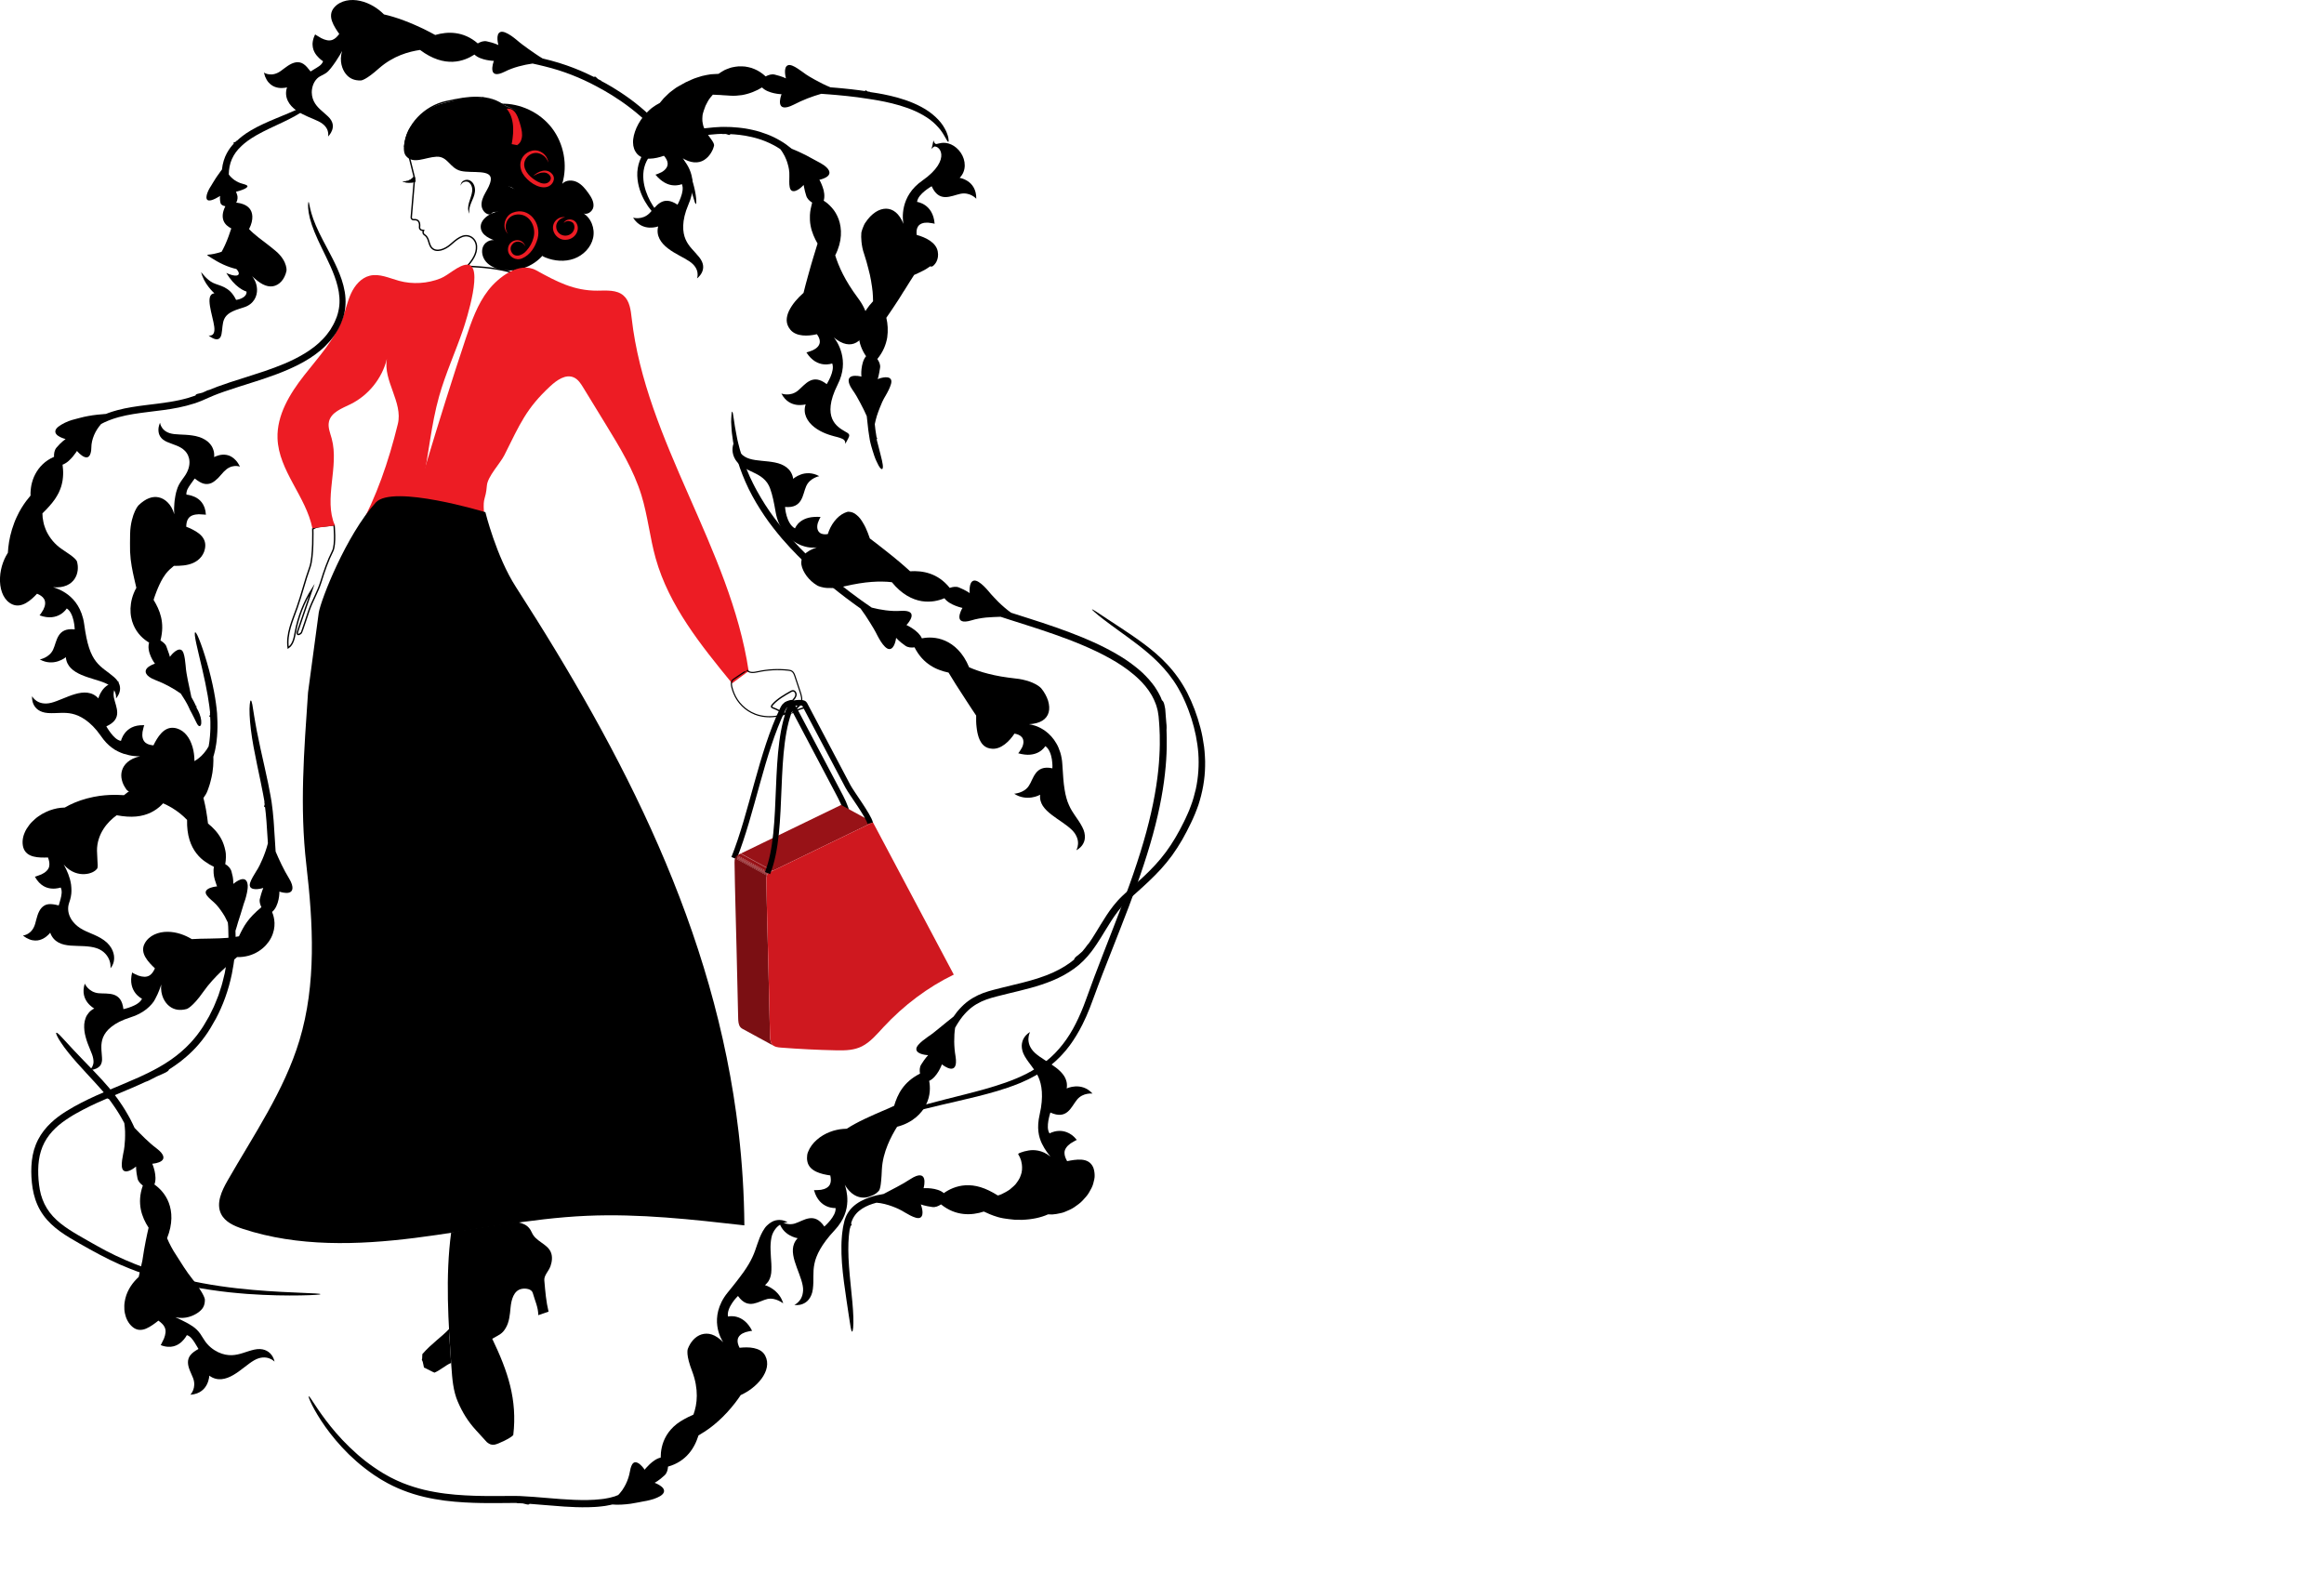
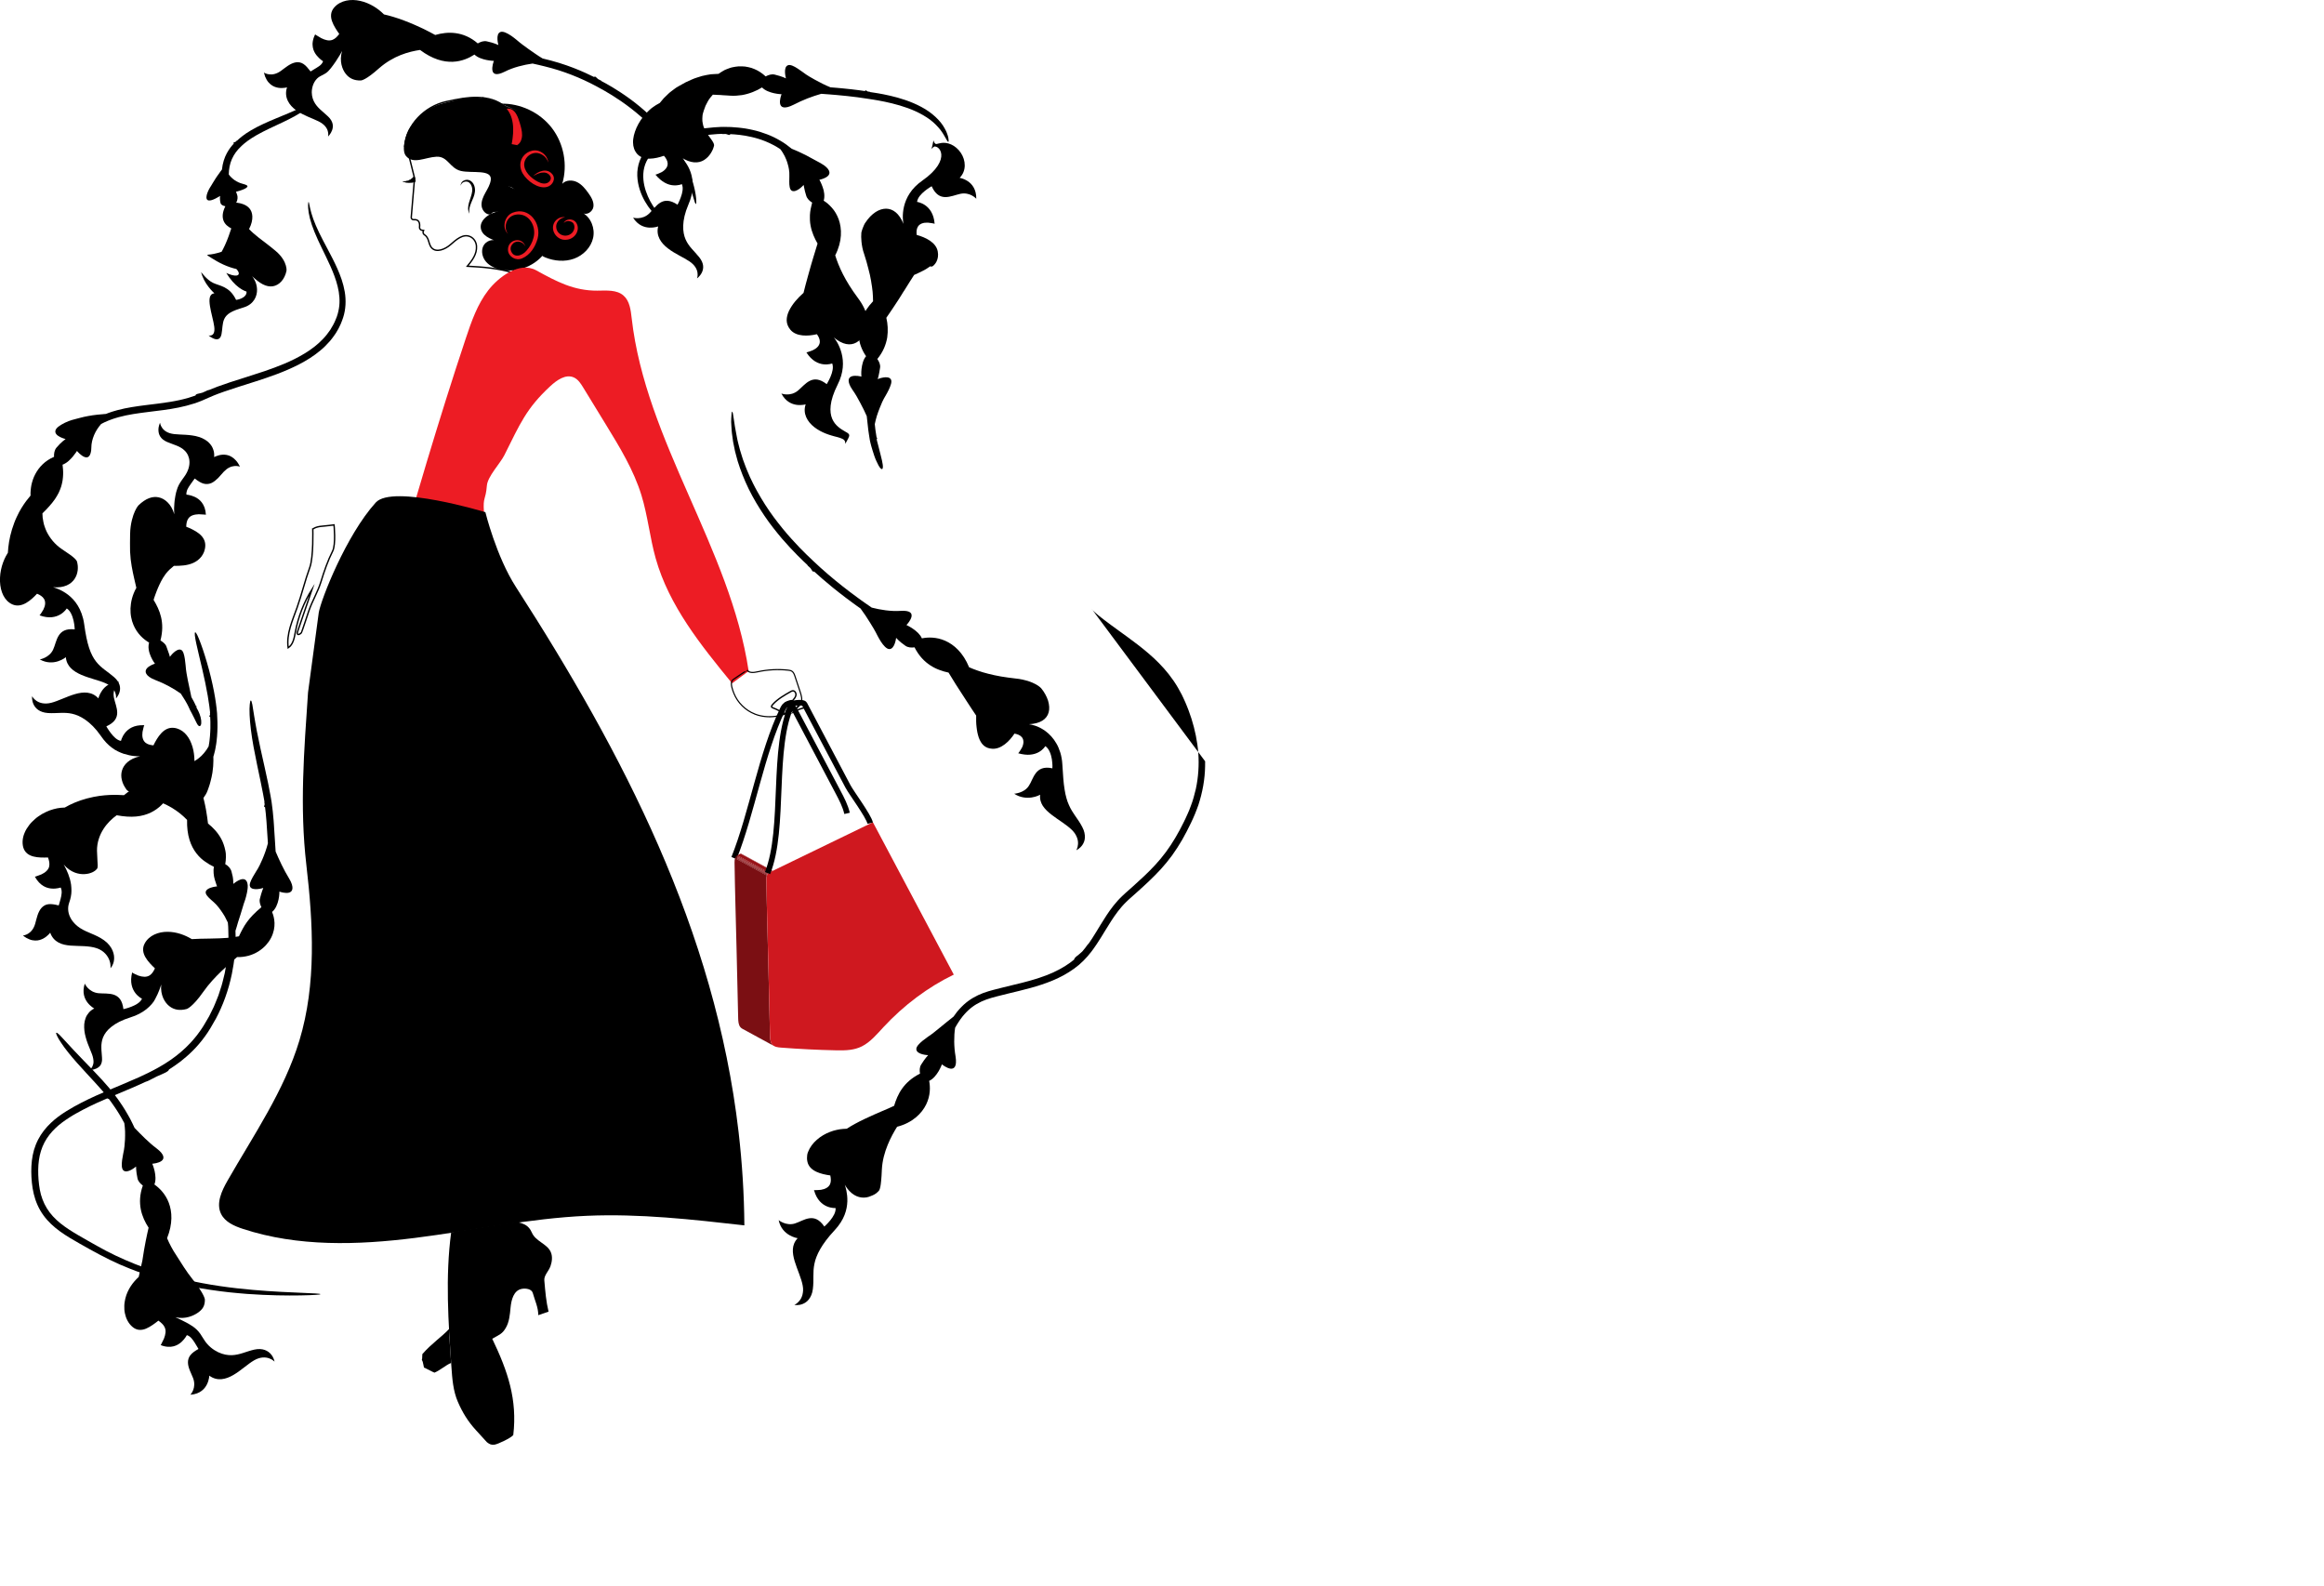
<svg xmlns="http://www.w3.org/2000/svg" viewBox="0 0 1664.11 1135.42">
  <defs>
    <style>.cls-1{fill:#851014;}.cls-1,.cls-2,.cls-3,.cls-4,.cls-5,.cls-6,.cls-7,.cls-8,.cls-9,.cls-10,.cls-11,.cls-12{stroke-width:0px;}.cls-2{fill:#cf181f;}.cls-3,.cls-13{fill:#000;}.cls-4{fill:#891015;}.cls-14{isolation:isolate;}.cls-15,.cls-13,.cls-16,.cls-17{stroke:#000;stroke-miterlimit:10;}.cls-15,.cls-5,.cls-16,.cls-17{fill:none;}.cls-13{stroke-width:.25px;}.cls-6{fill:#800f13;}.cls-7{fill:#9c1218;}.cls-8{fill:#7b0f13;}.cls-16{stroke-width:4px;}.cls-18{clip-path:url(#clippath);}.cls-9{fill:#ed1c24;}.cls-10{fill:#8e1116;}.cls-11{fill:#981217;}.cls-17{stroke-width:.82px;}.cls-12{fill:#931116;}</style>
    <clipPath id="clippath">
      <path class="cls-5" d="M554.37,749.01l-22.79-12.4c-.53-.29-1.01-.66-1.41-1.14-1.43-1.69-1.55-4.32-1.61-6.77-.39-16.71-.78-33.41-1.17-50.12-.47-20.35-1.14-40.68-1.42-61.06-.06-4.7,1.65-4.99,5.51-6.87,4.5-2.18,9.01-4.37,13.51-6.55,9-4.36,18.01-8.73,27.01-13.09,10.09-4.89,20.18-9.78,30.26-14.67l22.79,12.4c-10.08,4.89-20.17,9.78-30.26,14.67-9,4.36-18.01,8.73-27.01,13.09-4.5,2.18-9.01,4.37-13.51,6.55-3.86,1.87-5.58,2.17-5.51,6.87.28,20.38.95,40.71,1.42,61.06.39,16.7.79,33.41,1.17,50.12.06,2.45.18,5.07,1.61,6.77.4.48.88.85,1.41,1.14Z" />
    </clipPath>
  </defs>
  <g id="_Слой_1">
    <image width="700" height="1080" transform="translate(964.11 55.42)" />
  </g>
  <g id="_Слой_2">
    <path class="cls-15" d="M223.97,378.82s.63,19.94-2.14,27.51c-3.45,9.44-5.73,19.19-9.09,28.66-3.36,9.47-7.79,18.88-6.4,28.83,3.56-2.28,4.36-7.02,5.13-11.18,2.01-10.87,6.1-21.36,11.97-30.73-3.45,10.1-6.91,20.21-10.36,30.31-.87,2.55.9,2.73,2.73.82.25-.26,4.65-13.67,5.28-15.49,2.54-7.44,6.43-13.55,8.74-21.06s4.84-14.92,8.37-21.92c2.4-4.76.98-18.74.98-18.74,0,0-6.13.78-8.72.97-4.57.34-6.47,2.02-6.47,2.02Z" />
    <path class="cls-15" d="M290.29,101.32l6.54,26.27-2.37,28.22c.07.9.87,1.56,1.78,1.48,3.97-.38,4.48,2.6,4.17,5.34-.12,1.07.62,2.05,1.68,2.21l1.23.18-.21.47c-.42.96-.07,2.09.83,2.61,1.21.69,2.13,2.09,2.63,3.46.73,1.98,1.05,4.19,2.43,5.78,3.37,3.86,9.75,1.19,13.6-2.19,4.06-3.55,8.95-8.05,14.11-5.72,2.66,1.2,4.29,3.91,4.48,6.82.38,5.77-3.15,10.21-6.55,14.37,11.28.6,21.49,1.33,32.31,4.55,8.69-17.5,18.55-34.41,19.69-53.92,1.23-21.19-8.11-50.99-24.45-64.55-11.95-9.92-27.68-7.26-42.84-3.9-15.16,3.37-28.32,16.47-29.51,31.95,2.67,1.2,5.34,2.4,8.01,3.6" />
    <path class="cls-3" d="M358.44,74.23c14.06-.42,28.15,6.26,36.73,17.41,8.58,11.15,11.43,26.48,7.43,39.96,2.59-2.79,7.16-2.9,10.58-1.22s5.9,4.76,8.12,7.85c2.09,2.92,4.12,6.3,3.61,9.85s-5,6.48-7.8,4.24c6.11,3.43,9.1,11.25,7.58,18.08-1.52,6.84-7.06,12.43-13.64,14.81s-14.03,1.77-20.53-.85c-1.84-.74-3.8-1.86-4.3-3.78s1.75-4.24,3.36-3.08c1.55,1.12.56,3.58-.66,5.04-7.21,8.6-19.3,12.8-30.29,10.51-3.97-.83-7.9-2.52-10.56-5.58s-3.78-7.65-2-11.3,6.82-5.55,10.22-3.35c-5.27-1.58-11.52-4.29-12.04-9.77-.47-4.87,4.12-8.74,8.66-10.55s9.66-2.63,13.35-5.84,4.58-10.23.2-12.4c-2.02-1-4.56-.66-6.44-1.91-3.43-2.28-2.02-7.84.9-10.75s6.97-4.84,8.88-8.49c3.25-6.2-1.23-13.49-5.5-19.04-6.34-8.22-12.67-16.44-19.01-24.67,8.25,3.46,17.21,6.57,25.45,10.03" />
    <path class="cls-9" d="M364.76,85.59c1.75,3.01,2.07,6.9.83,9.87-.62,1.49-1.63,2.87-1.56,4.59.07,1.49,1.01,2.96,2.24,3.67s2.65.74,3.84.22c2.41-1.05,3.66-4.08,3.73-7.1s-.83-6.07-1.72-9.03c-1.15-3.84-2.77-8.24-6.13-9.62-2.45-1-5.19,0-6.91,1.7.98,2.25,4.25,3.21,5.69,5.69Z" />
    <path class="cls-3" d="M351.32,153.59c-3.29.37-6.11-2.86-6.47-6.15s1.09-6.49,2.69-9.39,3.4-5.8,3.87-9.07c1.16-8.09-13.43-4.72-21.39-6.59s-9.3-10.59-17.46-10.19-16.62,5.74-21.86-.53c-3.54-4.25-.2-16.11,3.09-20.56s8.02-9.83,12.74-12.72c7.47-4.57,14.31-5.05,22.72-7.49s24.7-.98,31.4,4.77c7.76,6.65,7.64,17.49,5.75,27.53,1.33.24,2.66.49,3.99.73,2.32,3.19,1.55,7.56-.68,10.8s-5.81,6.09-7.61,9.6-1.46,6.67,1.87,8.79c1.35.86,3.17,1.36,4.47,2.3,2.96,2.15,1.97,8.65-.57,11.29s-6.28,3.64-9.81,4.62-4.51-.64-6.75,2.26Z" />
    <path class="cls-5" d="M450.04,266.97c-3.27,4.19-2.23,11.09,2.2,14.04" />
    <path class="cls-9" d="M404.62,155.6c-4.06.39-6.89,4.16-6.31,7.46.71,5.5,7.4,7.5,11.24,3.73,2.29-2.18,2.71-6.88-.81-8.14-1.59-.65-3.76-.5-5.04,1.12.72-2.1,3.34-2.97,5.43-2.54,3.76.55,5.49,5.09,4.23,8.41-1.01,3.47-4.47,5.89-7.99,6.04-6.2.62-11.33-6.08-8.72-11.84,1.33-2.96,4.86-4.99,7.96-4.25h0Z" />
    <path class="cls-9" d="M363.75,167.44c-4.69-4.38-2.41-13.06,3.51-15.22,11.6-4.4,20.55,7.74,17.72,18.54-1.63,5.97-5.26,11.76-11.13,14.24-4.44,1.92-9.77-1.05-10.12-5.95-.34-7.74,10.32-9.99,12.54-2.46-1.39-3.49-6.27-4.91-8.94-2.19-1.26,1.16-1.93,2.87-1.65,4.43,1.56,6.29,7.97,4.68,11.32.64,2.39-2.67,4.26-5.95,5.05-9.4,1.8-6.67-1.69-15.08-8.94-16.36-3.4-.64-7.28.41-9.33,3.35-2.06,2.87-2.43,7.26-.04,10.37h0Z" />
    <path class="cls-9" d="M392.59,116.42c-.87-3.11-3.33-5.49-6.14-6.45-4.22-1.59-8.89.95-10.52,4.91-2.27,5.68,2.61,11.16,7.24,14.09,2.33,1.47,5.2,2.96,7.89,2.31,2.45-.56,4.46-3.27,2.73-5.53-2.98-4.03-8.59-1.81-12.13.41,3.54-3.48,9.71-6.12,13.67-1.63,3.02,3.34.36,8.26-3.54,9.28-6.35,1.78-14.39-4.31-17.46-9.52-1.85-3.07-2.42-7.15-.79-10.48,2.21-4.9,8.57-7.73,13.48-5.19,3.09,1.5,5.36,4.54,5.57,7.8h0Z" />
    <path class="cls-13" d="M295.37,127.52c-1.82,1.63-4.3,2.52-6.75,2.42,2.66,1.11,5.74,1.18,8.46.2.16-.06.33-.13.4-.27.08-.16.04-.35-.01-.52-.21-.73-.31-2.04-.75-2.65-.47-.65-.86.41-1.35.83Z" />
    <path class="cls-3" d="M329.95,132.94c-.44-3.27,3.91-5.18,6.61-3.68,2.85,1.51,3.84,5.01,3.52,8.01-.67,5.71-5.04,9.93-3.94,15.76-2.79-5.14,1.39-10.97,1.95-15.99.57-3.38-1.62-8.16-5.69-6.8-1.17.36-2.28,1.28-2.45,2.69h0Z" />
-     <path class="cls-9" d="M239.8,376.27c-8.27-19.12,3.2-42.15-2.28-62.24-1.09-4.01-2.89-8.1-1.96-12.15,1.54-6.7,9.27-9.45,15.44-12.48,12.84-6.31,22.63-18.51,26.03-32.4-2.79,15.61,11.61,31.14,7.85,46.55-6.7,27.45-15.63,52.73-27.63,74.43,9.62,13.85,14.59,26.74,21.65,42.06,9.2-24.27,18.43-48.67,23.75-74.08,4.33-20.66,6.05-41.88,11.78-62.19,4.58-16.24,11.66-31.66,17.12-47.63,2.32-6.8,15.39-47.51,2.66-46.66-6.07.4-13.05,7.55-18.7,9.82-9.32,3.75-20.05,4.42-29.74,1.78-6.97-1.89-14.06-5.41-21.06-3.66-6.07,1.52-10.56,6.79-13.23,12.46s-3.92,11.88-6.07,17.76c-5.71,15.61-17.43,28.1-27.67,41.2-10.24,13.09-19.57,28.36-19.02,44.97.77,23.2,20.44,41.69,24.96,64.46" />
    <path class="cls-9" d="M427.91,208.1c6.43-.05,13.63-.73,18.5,3.47,4.49,3.87,5.24,10.41,5.91,16.3,10.03,88.48,70.61,164.57,83.75,252.63-3.95,2.92-7.9,5.84-11.84,8.77-22.31-27.24-45.17-55.54-54.71-89.43-4.2-14.92-5.67-30.52-10.24-45.33-5.54-17.96-15.45-34.2-25.26-50.23-5.47-8.94-10.94-17.87-16.41-26.81-1.74-2.85-3.66-5.85-6.71-7.22-5.83-2.61-12.21,1.94-16.89,6.28-17.19,15.93-21.61,26.9-32.85,49.37-2.91,5.82-11.97,15.21-12.51,21.7-.91,10.92-2.89,7.87-2.13,18.81,2.04,29.28,19.97,65.85,32.68,97.02-43.11-13.42-55.85-33.37-99.89-43.33,17.32-59.58,34.64-119.19,54.3-178.04,4-11.99,8.24-24.19,15.99-34.18,7.35-9.47,22.29-20.98,34.42-14.29,14.38,7.93,26.84,14.65,43.89,14.52Z" />
    <path class="cls-3" d="M220.57,495.76c-2.85,42.13-6.07,81.59-1.2,123.54,4.87,41.94,7.25,85.24-4.96,125.66-10.92,36.14-32.81,67.75-51.55,100.52-4.16,7.28-8.25,16.14-4.57,23.67,2.87,5.86,9.51,8.73,15.71,10.76,39.38,12.93,82.01,11.61,123.13,6.45,41.12-5.17,81.85-14.04,123.26-15.84,37.61-1.63,75.21,2.61,112.62,6.85-.18-22.27-1.56-44.52-4.12-66.64-16.84-145.17-82.94-271.57-159.54-390.55-14.04-21.81-21.79-53.45-21.79-53.45,0,0-66.51-20.18-78.51-6.91-21.24,23.5-39.11,69.2-40.78,78.69" />
    <path class="cls-17" d="M540.48,511.27c9.4,3.66,20.45,1.93,28.94-3.53,1.7-1.09,3.37-2.41,4.16-4.27,1.1-2.59.22-5.55-.67-8.23-1.22-3.67-2.44-7.35-3.66-11.02-.45-1.35-.97-2.8-2.15-3.59-.82-.55-1.85-.69-2.83-.8-7.26-.78-14.65-.38-21.78,1.18-2.65.58-6.03,1.05-7.52-1.21.13.19-10.12,6.49-10.73,7.51-1.4,2.33.38,6.9,1.3,9.19,2.68,6.66,8.26,12.14,14.94,14.75Z" />
    <path class="cls-15" d="M566.16,495.19c.47-.27.97-.54,1.52-.57,1.52-.09,2.53,1.77,2.23,3.26s-1.42,2.66-2.4,3.82c-2.39,2.83-4.23,6.13-5.38,9.66.16-.48-5.89-3.35-6.51-3.64-2.77-1.28-4.37-1.08-2.07-3.59,3.33-3.64,8.37-6.53,12.61-8.94Z" />
    <path class="cls-15" d="M573.59,502.57l.77-.84c-2.05,2.66-4.1,5.31-6.15,7.97,2.97-1.59,6.18-2.71,9.49-3.31-.85-1.92-2.25-3.59-4-4.75" />
    <path class="cls-3" d="M394.12,906.78c1.21-3.42,1.7-7.34.12-10.61-2.81-5.82-10.83-7.38-13.44-13.7-1.09-2.64-3.05-4.84-5.68-5.96-1.94-.83-4.12-1.63-6.22-1.35-11.4,1.53-22.81,3.57-34.81,5.36-2.82.42-7.57,1.11-11.04,1.93-4.24,31.83-2.03,64.13.18,96.16.59,8.53,1.22,17.26,4.62,25.11,3.32,7.67,7.24,14.04,12.88,20.21,2.66,2.91,5.3,5.8,7.91,8.68,1.86,1.46,3.07,2.06,5.36,1.79,2.52-.3,12.12-4.93,13.53-6.89,2.98-25.4-3.85-45.58-15.06-68.94,5.28-3.06,7.12-3.42,9.67-7.73,2.55-4.31,2.96-9.51,3.44-14.5.54-5.61,2.19-12.38,8-13.49,2.95-.56,7.11.06,7.92,2.95,1.6,5.71,3.96,10.32,3.92,15.88l7.38-2.51c-1.79-7.4-2.3-14.04-3.04-22.39-.32-3.62,3.12-6.57,4.33-9.99Z" />
    <path class="cls-3" d="M302.29,972.69c-.08.26-.16.56-.24.9.49.86.85,1.88,1.02,3.12.08.63.35,1.92.52,2.52.28-.05,1.73.79,2,.9,1.32.55,4.12,2.21,5.53,2.7,4.48-1.94,7.57-5.07,11.91-7-.01,0-1.19-16.82-1.26-18.53-.13-3.41.34-5.66.79-6.94-.27.36-.61.78-1.07,1.28-4.9,5.33-12.42,10.27-19.06,17.91-.02.07-.13,3.07-.15,3.14Z" />
    <path class="cls-16" d="M606.54,582.38c-1.23-5.34-3.81-10.25-6.37-15.1-10.35-19.6-20.7-39.21-31.05-58.81-1.13-2.15-2.96-4.65-5.34-4.15-1.68.35-2.64,2.07-3.38,3.62-15.18,31.48-21.86,74-34.81,106.46" />
    <g class="cls-14">
      <g class="cls-14">
        <g class="cls-18">
          <g class="cls-14">
            <path class="cls-8" d="M554.37,749.01l-22.79-12.4c-.53-.29-1.01-.66-1.41-1.14-1.43-1.69-1.55-4.32-1.61-6.77-.39-16.71-.78-33.41-1.17-50.12-.47-20.35-1.14-40.68-1.42-61.06-.02-1.33.11-2.31.38-3.07l22.79,12.4c-.28.76-.4,1.74-.38,3.07.28,20.38.95,40.71,1.42,61.06.39,16.7.79,33.41,1.17,50.12.06,2.45.18,5.07,1.61,6.77.4.48.88.85,1.41,1.14" />
            <path class="cls-6" d="M549.13,626.86l-22.79-12.4c.07-.19.15-.37.24-.54l22.79,12.4c-.09.17-.17.35-.24.54" />
            <path class="cls-1" d="M549.37,626.32l-22.79-12.4c.07-.13.15-.25.23-.37l22.79,12.4c-.08.12-.16.24-.23.37" />
            <path class="cls-4" d="M549.6,625.95l-22.79-12.4c.08-.11.17-.22.26-.33l22.79,12.4c-.09.1-.18.21-.26.33" />
            <path class="cls-10" d="M549.86,625.62l-22.79-12.4c.1-.12.21-.23.33-.33l22.79,12.4c-.12.11-.23.22-.33.33" />
            <path class="cls-12" d="M550.19,625.29l-22.79-12.4c.16-.14.33-.28.52-.41l22.79,12.4c-.19.13-.36.26-.52.41" />
            <path class="cls-11" d="M550.71,624.88l-22.79-12.4c.63-.43,1.41-.8,2.35-1.25l22.79,12.4c-.94.44-1.73.82-2.35,1.25" />
            <path class="cls-7" d="M553.06,623.63l-22.79-12.4c.08-.04.17-.08.25-.12l22.79,12.4c-.09.04-.17.08-.25.12" />
-             <path class="cls-11" d="M553.31,623.52l-22.79-12.4c.3-.14.62-.29.95-.45,4.5-2.18,9.01-4.37,13.51-6.55,9-4.36,18.01-8.73,27.01-13.09,10.09-4.89,20.18-9.78,30.26-14.67l22.79,12.4c-10.08,4.89-20.17,9.78-30.26,14.67-9,4.36-18.01,8.73-27.01,13.09-4.5,2.18-9.01,4.37-13.51,6.55-.33.16-.65.31-.95.45" />
          </g>
        </g>
      </g>
      <path class="cls-2" d="M625.05,588.76c19.3,36.36,38.6,72.71,57.91,109.07-18.47,8.94-35.71,21.83-50.35,37.61-4.78,5.17-9.49,10.8-15.51,13.79-2.65,1.31-5.4,2.04-8.18,2.43-3.44.48-6.93.45-10.34.38-13.17-.28-26.28-.93-39.33-1.94-2.31-.18-4.8-.46-6.28-2.22-1.43-1.69-1.55-4.32-1.61-6.77-.39-16.71-.78-33.41-1.17-50.12-.47-20.35-1.14-40.68-1.42-61.06-.06-4.7,1.65-4.99,5.51-6.87,4.5-2.18,9.01-4.37,13.51-6.55,9-4.36,18.01-8.73,27.01-13.09,10.09-4.89,20.18-9.78,30.26-14.67Z" />
    </g>
    <path class="cls-16" d="M623.12,589.38c-1.23-5.34-13.42-21.55-15.98-26.4-10.35-19.6-20.7-39.21-31.05-58.81-1.13-2.15-9.93-.35-12.31.15-1.68.35,4.33-2.23,3.58-.68-15.18,31.48-4.82,89.02-17.77,121.49" />
    <path class="cls-3" d="M221.3,75.01c-.42-.58-3.06.9-7.35,2.83-4.26,1.98-10.19,4.41-16.42,6.98-6.22,2.57-12.68,5.46-17.73,8.46-5.1,2.93-8.64,6.07-9.99,7.37-.42,0-.62.4-.62.4,0,0-.21.19-.59.54-.85.32-1.88.29-1.18,1.22-.69.68-1.45,1.64-2.35,2.75-.41.59-.85,1.22-1.32,1.89-.44.68-.86,1.44-1.31,2.22-1.74,3.16-3.06,7.29-3.51,11.72-.34.48-.72.98-1.13,1.5-.38.54-.78,1.09-1.16,1.63-.81,1.12-1.67,2.3-2.35,3.41-.7,1.11-1.4,2.18-1.88,3.02-.48.83-.85,1.46-1.03,1.73-.21.35-.68,1.05-1.23,1.97-.53.91-1.07,1.99-1.52,3.14-.22.57-.42,1.16-.57,1.73-.13.55-.21,1.07-.23,1.56-.03.97.19,1.77.82,2.16,1.27.79,3.51-.03,5.43-.96,1.92-.93,3.54-2,3.54-2,0,0-.11.5-.13,1.39,0,.87.03,2.21.43,3.7.29,1.28,1.8,1.99,3.45,2.31-2.25,4.43-2.28,7.9-1.26,10.45.5,1.26,1.32,2.34,2.25,3.2.47.44,1,.85,1.56,1.22.54.36,1.11.69,1.7,1-1.08,3.27-2.38,7.27-4.51,11.97-.99,2.19-1.8,3.67-2.42,4.75-.07.02-.16.05-.23.08-1.79.6-3.67,1.07-5.24,1.41-.82.15-1.54.28-2.18.37-.54.06-1.09.12-1.63.18-1.73.17-1.38.23,2.26,2.57,2.18,1.37,5.03,3.07,8.18,4.5,3.12,1.44,6.54,2.59,9.43,3.24,1.22,1.3,1.89,2.58,1.69,3.53-.17.62-.74,1-1.58,1.13-.85.12-1.98,0-3.23-.32-.23-.02-4.05-1.36-4.15-1.55,1.45,2.3,2.95,4.4,4.5,6.16,1.55,1.77,3.14,3.21,4.61,4.3,2.92,2.19,5.41,2.91,5.41,2.91.27,2.31-1.67,3.96-3.6,4.85-1.94.9-3.86,1.1-3.86,1.1-2.55-5.31-5.65-7.61-8.47-9.06-2.86-1.44-5.57-1.97-7.98-3.12-2.4-1.15-4.54-3.12-6.08-4.78-1.54-1.66-2.5-3.01-2.5-3.01.8,3.82,3.01,7.71,5.22,10.55,2.18,2.85,4.26,4.68,4.26,4.68-3.72.41-3.91,4.32-3.16,9.23.77,4.9,2.55,10.71,3.05,14.63.51,3.9-.51,5.48-1.65,6.08-1.13.6-2.41.25-2.41.25,0,0,1.96,1.67,4.07,2.41,2.11.74,4.4.56,5.18-3.26.78-3.84.47-7.81,2.06-11.09.8-1.64,2.08-3.12,4.26-4.41,2.19-1.33,5.27-2.43,9.85-3.82,3.45-1.07,5.87-3.11,7.35-5.45,1.49-2.36,2.02-5.02,1.94-7.42-.08-2.42-.75-4.56-1.54-6.19-.77-1.63-1.6-2.73-2-3.22,2.74,2.59,5.24,4.6,7.72,5.86,2.46,1.25,4.87,1.73,7.14,1.38,2.24-.38,4.39-1.54,6.1-3.48.88-.95,1.62-2.09,2.24-3.36.64-1.26,1.09-2.67,1.41-4.15,0,0,.07-.33.06-.99-.02-.66-.15-1.67-.52-2.98-.75-2.59-2.7-6.53-7.34-10.39-4.88-4.09-8.87-6.95-11.97-9.38-3.09-2.43-5.38-4.45-7.01-6.24.93-1.76,1.51-3.38,1.9-4.93.36-1.51.49-2.88.45-4.14-.05-1.22-.28-2.31-.64-3.28-.36-.94-.85-1.75-1.44-2.46-2.34-2.77-6.2-3.72-9.49-4.15.61-.98.87-1.95.95-2.86.1-.9,0-1.74-.19-2.46-.19-.72-.39-1.32-.6-1.74-.2-.42-.36-.67-.36-.67.73-.15,4.31-1.09,6.51-2.26,1.1-.57,1.83-1.2,1.78-1.75-.04-.28-.29-.55-.83-.82-.27-.14-.61-.27-1.04-.42-.41-.14-.88-.27-1.46-.43-1.07-.28-2.16-.66-3.14-1.1-.96-.44-1.88-.97-2.76-1.56-1.65-1.17-3.15-2.6-4.16-4.05.04-3.82.72-7.62,2.23-11.02,1.52-3.41,3.74-6.48,6.6-9.09.53-.55,3.21-3.16,7.74-6.03,4.49-2.92,10.82-6.01,17.21-8.96,6.38-2.96,12.76-5.99,17.19-8.86,2.23-1.4,3.96-2.77,5.08-3.81,1.1-1.09,1.61-1.83,1.41-2.12Z" />
    <path class="cls-3" d="M142.91,519.91c.68-.01,1.05-.78,1.2-1.99.05-.6.02-1.3-.04-2.06-.09-.75-.25-1.55-.44-2.36-.82-3.23-2.57-6.26-3.01-7,.24-.18.05-.2.05-.2,0,0-.02-.06-.07-.17.26-.32.92-.77-.15-.35-.18-.4-.46-1-.8-1.74-.18-.36-.38-.75-.58-1.17-.1-.21-.21-.42-.32-.64l-.22-.41c-.48-.89-.96-1.78-1.48-2.66-.86-3.84-1.83-8.38-2.57-12.18-.75-3.79-1.23-6.79-1.3-7.64-.13-1.08-.33-4.35-.8-7.42-.48-3.09-1.16-5.93-2.72-6.63-1.61-.73-3.61.48-5.23,1.91-1.62,1.43-2.77,3.11-2.77,3.11,0,0-.17-.75-.6-2.06-.41-1.31-1.09-3.17-1.92-5.38-.32-.93-.93-1.69-1.64-2.36-.73-.61-1.66-1.41-2.6-1.96,3.36-12.96-.56-21.82-4.92-29.03.36-1.3.86-2.62,1.36-4.03.46-1.42,1.12-2.87,1.73-4.44,1.36-3.07,2.97-6.64,5.41-9.89.28-.35.56-.7.83-1.04.26-.34.49-.67.79-.93.57-.54,1.03-1.08,1.5-1.53.53-.41.99-.8,1.4-1.17.52-.45,1.01-.89,1.49-1.31.09,0,.19,0,.28,0,4.47-.03,9.34-.17,13.7-2.16,1.03-.47,2.15-1.13,3.11-1.87.92-.71,1.91-1.66,2.67-2.67.74-.98,1.47-2.22,1.93-3.5.24-.65.41-1.3.55-2.02.15-.73.24-1.48.26-2.26.11-3.66-1.8-6.53-4.5-8.67-2.71-2.13-6.14-3.72-9.14-4.88.03-2.28.41-4.4,1.57-5.98,1.54-2.14,4.26-2.84,7.43-2.96.14,0,1.39.07,2.64.15,1.25.09,2.44.1,2.45.26-.12-2.04-.46-3.74-.97-5.18-.55-1.49-1.23-2.69-1.99-3.69-1.52-1.99-3.32-3.16-4.97-3.94-1.66-.78-3.18-1.17-4.27-1.4-1.09-.22-1.76-.27-1.76-.27-.08-.67-.02-1.31.14-1.93.15-.62.31-1.25.6-1.85.63-1.17,1.26-2.37,2.1-3.44.78-1.11,1.52-2.25,2.15-3.02.31-.39.58-.71.72-.94.17-.22.26-.34.26-.34,1.28.97,2.37,1.79,3.43,2.4,1.07.62,2.08,1.05,3.06,1.3,1.96.5,3.79.26,5.54-.51,1.67-.78,3.23-2.1,4.72-3.56,1.46-1.47,2.7-3.15,4.04-4.5,1.34-1.36,2.57-2.35,3.9-2.99,1.3-.65,2.58-.97,3.71-1.07,2.26-.23,3.93.44,3.93.44-.89-1.9-1.86-3.4-2.98-4.57-1.09-1.18-2.18-2.03-3.26-2.64-1.06-.61-2.15-.97-3.19-1.17-1.03-.2-2.01-.24-2.92-.19-1.81.11-3.33.56-4.4.97-1.07.4-1.7.76-1.7.76.13-1.87,0-3.69-.59-5.26-.27-.8-.6-1.56-.98-2.28-.42-.7-.9-1.34-1.42-1.95-.52-.6-1.06-1.18-1.67-1.68-.62-.49-1.28-.94-1.95-1.35-.68-.41-1.36-.79-2.09-1.1-.74-.31-1.49-.58-2.25-.82-.76-.24-1.53-.45-2.29-.63-.78-.17-1.58-.31-2.37-.42-1.59-.23-3.1-.39-4.66-.48-1.5-.08-2.97-.15-4.39-.22-1.41-.06-2.73-.14-3.91-.28-2.34-.27-4.2-.88-5.54-1.66-1.41-.79-2.37-1.76-3.05-2.71-1.4-1.92-1.58-3.74-1.58-3.74,0,0-1.23,2.41-1.15,5.35.06,1.48.34,3.04,1.31,4.52.9,1.45,2.46,2.8,4.84,3.84,1.25.53,2.35.96,3.53,1.38,1.19.43,2.25.82,3.36,1.27,1.13.45,2.13.94,3.14,1.55,1.05.6,1.92,1.32,2.79,2.19.46.44.83.91,1.18,1.44.35.52.72,1.09,1,1.7.25.62.49,1.28.7,1.99.23.71.25,1.48.35,2.27.21,3.21-.77,7.17-3.85,11.33-2.47,3.4-3.72,5.26-4.62,7.63-.25.58-.45,1.16-.59,1.77-.21.6-.4,1.22-.54,1.84-.07.31-.13.63-.18.95-.09.32-.16.64-.23.96-.14.64-.24,1.29-.32,1.94-.21,1.3-.39,2.58-.46,3.81-.11,1.23-.19,2.39-.2,3.43,0,2.08.06,3.68.16,4.37-1.11-3.87-2.87-6.64-4.84-8.58-1.98-1.94-4.1-3.1-6.37-3.56-4.39-.96-9.31.73-14.47,5.76,0,0-.29.29-.75.95-.23.33-.5.75-.8,1.28-.3.53-.62,1.14-.99,1.95-.73,1.63-1.47,3.56-2.16,6.38-.66,2.67-1.22,6.14-1.28,10.13-.03,2.13-.05,4.24-.07,6.3,0,2.18-.03,4.21.05,6.14.15,1.88.3,3.72.44,5.53.25,1.69.49,3.34.72,4.96,1.09,6.24,2.4,11.17,3.33,15.41-2.87,5.08-3.99,10.19-4.19,14.7-.05,2.24.08,4.39.47,6.33.19.98.4,1.93.67,2.83.28.89.59,1.75.93,2.58,2.74,6.59,7.43,10.53,11.25,12.78-.23.75-.35,1.55-.4,2.37-.05.82-.04,1.64.12,2.57.26,1.83.88,3.59,1.54,5.12.68,1.51,1.41,2.78,1.98,3.66.56.89.96,1.38.96,1.38-.73.22-4.32,1.44-5.92,3.52-.8,1.05-1.09,2.34-.26,3.77.82,1.43,2.77,3,6.32,4.36,6.66,2.52,13.33,6.13,18.4,9.82,1.09,1.61,2.12,3.25,3.09,4.9.49.82.95,1.65,1.4,2.49l.29.55.62,1.23c.41.82.78,1.65,1.14,2.48.16.33,1.7,3.04,3.03,5.83.37.69.65,1.4,1,2.07.32.67.62,1.3.95,1.85.59,1.1,1.24,1.88,1.96,1.87Z" />
    <path class="cls-3" d="M139.78,452.73c-.66.17-.24,3.39.8,8.21,1.03,4.82,2.64,11.24,4.19,17.91,1.56,6.66,3,13.57,3.98,19.3.98,5.72,1.53,10.25,1.7,12.08-.27.32-.08.72-.08.72,0,0,.02.27.05.77-.3.84-1.05,1.5.1,1.63.03.93.08,2.1.13,3.47,0,1.37.03,2.93,0,4.65-.07,1.71-.1,3.57-.29,5.53-.07.98-.15,1.98-.3,2.99-.07.52-.14,1.05-.2,1.58-.1.96-.32,1.9-.48,2.86-1.82,3.31-4.59,6.62-7.27,8.59-.62.53-1.29.94-1.89,1.31-.6.36-1.14.68-1.61.94-1.02.44-1.73.7-2.05.79-.21.07-.5.17-.89.26-.39.06-.86.14-1.38.23-.51.07-1.02.18-1.58.23-.53.03-1.1.06-1.67.09l-.77.06c-.27,0-.52,0-.76,0-.48.02-.9.06-1.25.16-.78.1-1.29.38-1.42,1.05-.37,1.24.57,3.4,1.8,5.16.61.88,1.29,1.67,1.83,2.23.54.56.92.89.92.89,0,0-.17.02-.5.05-.33.04-.8.1-1.4.21-1.04.21-3.23.65-5.69,1.39-2.1.58-3.69,2.36-4.89,4.23-6.47-1.78-12.13-1.59-17.19-.13-5.04,1.45-9.44,4.15-12.95,7.18-2.97-.16-6.27-.34-10.47-.14-4.21.22-9.32.71-16.05,2.49-6.21,1.66-11.5,3.96-15.87,6.5-.12,0-.27.01-.39.02-1.54.06-3.22.19-4.96.52-1.73.36-3.56.82-5.39,1.49-1.81.72-3.68,1.52-5.46,2.56-.88.53-1.76,1.09-2.62,1.69-.87.59-1.7,1.22-2.48,1.93-1.56,1.39-3.09,2.85-4.29,4.5-1.22,1.63-2.33,3.32-3.05,5.1-1.58,3.52-1.97,7.19-1.14,10.54,1.13,4.01,4.02,5.84,7.37,6.71,3.36.86,7.17.81,10.38.69.42,1.12.76,2.21.92,3.26.17,1.05.13,2.05-.03,3.03-.24,1.31-.93,2.4-1.91,3.35-.92.96-2.17,1.76-3.6,2.44-.13.06-1.3.5-2.46.93-1.13.43-2.25.84-2.32.71,1.9,3.41,4.03,5.47,6.22,6.76,2.16,1.26,4.26,1.69,6.09,1.8,1.83.11,3.38-.1,4.48-.32,1.09-.21,1.73-.44,1.73-.44,1.22,2.48.61,5.44-.04,8.01-.18.65-.35,1.26-.5,1.82-.18.57-.33,1.09-.44,1.53-.28.9-.45,1.46-.45,1.46-2.97-.75-5.41-1.15-7.42-.87-2.01.26-3.59,1.18-4.87,2.6-.66.71-1.18,1.53-1.66,2.44-.47.91-.9,1.9-1.22,2.91-.7,2.04-1.12,4.17-1.68,6.03-1.05,3.69-3.07,5.91-5.02,7.09-1.93,1.2-3.73,1.33-3.73,1.33.83.66,1.64,1.24,2.42,1.7.79.44,1.54.8,2.27,1.08,1.45.59,2.79.76,4.01.82,2.44.1,4.42-.66,6-1.5,1.58-.87,2.77-1.92,3.58-2.73.81-.81,1.23-1.4,1.23-1.4,1.21,3.47,3.44,5.73,6.01,7.1,2.58,1.38,5.56,1.91,8.68,2.16,3.12.25,6.42.21,9.63.4,3.21.18,6.35.56,9.01,1.48,5.35,1.82,8.12,5.79,9.16,8.91.56,1.57.7,2.94.72,3.91.03.97-.06,1.52-.06,1.52,0,0,.49-.5,1.07-1.48.56-.97,1.27-2.47,1.47-4.37.25-1.91.06-4.28-1.03-6.83-1.07-2.55-3.09-5.23-6.21-7.45-3.14-2.21-6.11-3.48-8.9-4.66-2.8-1.18-5.46-2.27-8-3.9-1.26-.81-2.51-1.76-3.65-2.9-1.16-1.14-2.24-2.47-3.11-4.03-1.78-3.1-2.68-7.1-1.21-11.31.53-1.58.99-3,1.21-4.36.31-1.41.4-2.76.42-4.16.04-.72-.06-1.35-.06-2.12-.02-.75-.09-1.49-.19-2.22-.25-1.47-.47-2.78-.85-4.08-.4-1.31-.76-2.48-1.2-3.6-.43-1.11-.92-2.17-1.31-3.06-.81-1.8-1.6-3.17-1.95-3.76,2.62,3.05,5.36,4.76,7.93,5.76,2.58.98,5.02,1.25,7.11,1.12,1.03-.09,2.06-.2,2.96-.42.92-.21,1.69-.55,2.48-.85.77-.31,1.36-.77,2-1.18.3-.22.57-.46.81-.73.24-.27.52-.51.73-.82,0,0,.1-.13.17-.47.05-.36.16-.89.17-1.75,0-1.77-.35-4.73-.5-10.44-.08-6.06,1.94-11.46,4.67-15.7,2.75-4.27,6.18-7.46,9.44-9.78,5.36.99,9.94,1.28,13.98.89,4.02-.38,7.51-1.41,10.5-2.86,5.99-2.89,9.93-7.44,12.22-11.24,1.49.48,3.17.55,4.85.41,1.67-.18,3.35-.56,4.83-1.04.74-.24,1.43-.5,2.05-.75.63-.26,1.14-.45,1.69-.75,1.03-.53,1.63-.9,1.63-.9.15.74.83,4.51,2.91,6.24.53.43,1.16.72,1.9.79.37.04.77.02,1.2-.07.42-.12.87-.3,1.34-.57.94-.54,2.01-1.37,3.07-2.64.51-.67,1.03-1.44,1.54-2.32.49-.89,1.03-1.81,1.41-2.97.36-1.03.73-2.08,1.11-3.16.39-1.03.62-2.16.93-3.21.65-2.11.97-4.29,1.38-6.33.14-1.04.24-2.07.36-3.07.05-.5.12-.99.16-1.48.02-.49.04-.98.07-1.46.04-.96.11-1.89.11-2.79-.01-.9-.03-1.78-.04-2.64.36-1.01.58-2.04.85-3.07l.38-1.54c.11-.51.2-1.03.3-1.55.18-1.03.42-2.07.54-3.1l.24-1.84c.17-1.12.26-2.24.34-3.37.09-1.12.19-2.24.21-3.36.22-4.48.09-8.93-.2-13.35-.07-.89-.44-5.14-1.38-10.9-.93-5.76-2.49-13.03-4.37-20.06-1.89-7.03-4.05-13.85-5.9-18.85-1.85-5.01-3.33-8.23-4.02-8.06Z" />
    <path class="cls-3" d="M229.42,926.61c0-.36-4.79-.61-13.24-.94-8.45-.34-20.57-.84-35.17-2.1-14.59-1.3-31.7-3.39-49.8-7.73-18.11-4.19-37.15-10.82-55.2-20.21-2.23-1.22-4.47-2.43-6.71-3.65-2.24-1.21-4.5-2.56-6.74-3.81-4.49-2.56-8.96-5.08-13.18-7.85-4.22-2.77-8.18-5.81-11.46-9.4-3.29-3.57-5.83-7.7-7.49-12.17-1.74-4.46-2.41-9.24-2.83-14.01-.37-4.8-.37-9.53.27-14.07.63-4.53,1.95-8.84,3.98-12.68,2.02-3.85,4.73-7.22,7.76-10.13,3.01-2.94,6.42-5.34,9.8-7.54,3.37-2.2,6.88-4.08,10.22-5.85,6.73-3.52,13.18-6.34,18.96-8.82,5.83-2.45,10.96-4.62,15.28-6.44,4.32-1.85,7.81-3.42,10.34-4.61.88-.24,1.86-.69,2.64-1.06.77-.37,1.32-.69,1.32-.69,0,0,.37-.19,1.08-.54.71-.36,1.77-.87,3.12-1.6,4.56-2,8.33-3.37,8.68-4.98,2.43-1.5,5.09-3.35,7.95-5.49,2.83-2.19,5.82-4.74,8.83-7.72,3.01-2.97,5.99-6.42,8.82-10.3,2.86-3.87,5.39-8.25,7.95-12.87,4.97-9.32,9.01-20.2,11.44-32.09.26-1.49.53-2.99.8-4.5.24-1.51.6-3.02.72-4.57.17-1.54.34-3.1.51-4.66.09-.78.17-1.56.26-2.35.08-.79.08-1.58.12-2.37.07-1.58.14-3.18.21-4.78.02-.8.11-1.6.07-2.41l-.05-2.17c-.02-1-.04-2-.07-3.02.27-.94.58-1.92.91-2.92.27-1,.57-2.01.87-3.03.61-2.04,1.28-4.08,1.91-5.96,1.06-3.73,2-6.82,2.32-7.66.16-.55.65-1.64,1.04-3,.41-1.37.86-3.04,1.2-4.77.33-1.72.61-3.52.51-5.06-.11-1.54-.47-2.84-1.19-3.63-1.46-1.6-3.72-.92-5.64.1-1.91,1.03-3.48,2.39-3.48,2.39,0,0,.03-.83-.08-2.37-.07-.77-.12-1.73-.33-2.81-.22-1.09-.51-2.33-.9-3.71-.63-2.31-2.4-4.11-4.46-5.25.29-1.71.44-3.39.46-5.03.01-.82-.01-1.63-.06-2.43-.05-.8-.21-1.55-.35-2.32-.3-1.51-.71-2.98-1.2-4.38-.49-1.4-1.08-2.8-1.69-3.89-2.46-4.57-5.94-8.21-9.51-11.03-.75-5.8-1.45-12.76-5.07-24.67-1.69-5.49-3.42-10.04-5.14-13.85.01-.11.03-.24.05-.35.84-5.42.6-12.36-1.7-18.28-2.19-5.9-6.5-10.73-12.62-11.37-3.62-.41-6.64,1.33-8.99,3.84-2.37,2.51-4.18,5.79-5.61,8.7-2.25-.23-4.37-.73-5.82-2.02-1.92-1.74-2.42-4.45-2-7.56.05-.26,1.03-4.87,1.27-4.85-7.67-.34-11.59,2.74-13.88,5.61-1.12,1.44-1.81,2.84-2.24,3.9-.43,1.05-.57,1.73-.57,1.73-2.86-.49-5.31-3.04-7.22-5.54-.95-1.25-1.79-2.44-2.35-3.36-.57-.94-.91-1.51-.91-1.51,5.85-2.67,7.73-5.96,7.78-9.69.05-3.65-1.69-7.57-2.35-10.88-.65-3.36.23-6.15,1.32-8.15,1.09-1.99,2.37-3.14,2.37-3.14-3.19.04-5.69.83-7.64,2-1.96,1.16-3.39,2.64-4.45,4.1-2.1,2.93-2.72,5.73-2.72,5.73-4.56-5-10.66-4.82-16.69-3.08-6.05,1.75-12.17,5-17.13,6.24-4.95,1.22-8.41.04-10.58-1.44-2.18-1.51-3.06-3.25-3.06-3.25,0,0-.36,2.71.95,5.63,1.29,2.91,4.29,5.99,10.52,6.39,6.24.38,11.28-.82,17.17.5,2.94.66,6.09,1.94,9.55,4.37,3.45,2.42,7.23,6.02,10.89,11.29,2.71,3.98,5.39,6.72,8.14,8.71,1.35,1.03,2.73,1.88,4.14,2.54,1.41.66,2.77,1.3,4.15,1.73,2.76.85,5.31,1.42,7.43,1.63,2.12.22,3.71.22,4.39.21-3.92.79-6.88,2.34-8.97,4.12-2.1,1.81-3.37,3.88-4.02,6.09-.65,2.23-.64,4.54-.06,6.8.27,1.17.69,2.33,1.24,3.45.28.56.58,1.12.93,1.66.34.56.7,1.13,1.1,1.68,0,0,.7.96,2.97,2.16,2.25,1.26,6.1,2.73,12.43,4.13,13.46,3.05,22.41,9.58,28.02,15.46-.29,11.07,2.61,18.73,6.76,24.02.52.67,1.05,1.29,1.52,1.81.49.54.99,1.04,1.5,1.52,1.03.96,2.12,1.8,3.22,2.55,1.14.74,2.14,1.47,3.19,2.08,1.04.62,2.07,1.16,3.06,1.63-.19.74-.28,1.5-.31,2.28-.01.77.03,1.55.07,2.35.11,1.59.44,3.14.83,4.51.39,1.37.86,2.56,1.12,3.45.29.87.51,1.4.51,1.4-.76.02-4.47.47-6.62,1.91-1.07.72-1.76,1.66-1.49,2.91.13.63.51,1.33,1.2,2.14.69.81,1.57,1.77,2.89,2.87,1.24,1.02,2.45,2.17,3.62,3.41,1.16,1.24,2.14,2.6,3.15,4,.98,1.4,1.96,2.84,2.79,4.29.78,1.46,1.51,2.92,2.18,4.34l.25,2.91c.07.97.05,1.94.09,2.91l.06,2.92.04,1.65.03,1.18-.05,1.18-.21,4.72-.1,2.36-.25,2.35-.51,4.69c-.12,1.57-.49,3.11-.74,4.66l-.82,4.65c-.35,1.53-.75,3.05-1.12,4.58l-.57,2.29c-.19.76-.36,1.53-.63,2.27l-1.45,4.48-.72,2.24c-.25.74-.58,1.46-.86,2.19-1.2,2.9-2.26,5.86-3.75,8.63l-2.08,4.22c-.75,1.38-1.58,2.7-2.37,4.06-.81,1.33-1.56,2.73-2.43,4.02-.88,1.28-1.72,2.59-2.67,3.82l-1.39,1.87-1.47,1.8c-.95,1.23-2.04,2.34-3.06,3.51-4.25,4.52-8.97,8.61-14.12,12.14-5.13,3.57-10.64,6.64-16.33,9.44-1.15.56-3.38,1.65-6.61,3.12-3.24,1.46-7.48,3.29-12.61,5.43-5.13,2.15-11.15,4.61-17.82,7.61-6.66,3.03-13.96,6.54-21.45,11.22-3.76,2.34-7.55,5.04-11.05,8.39-3.5,3.32-6.72,7.3-9.1,11.91-.62,1.14-1.08,2.36-1.62,3.55-.47,1.22-.86,2.47-1.29,3.72-.31,1.27-.65,2.55-.93,3.84-.2,1.3-.46,2.6-.62,3.91-.62,5.24-.52,10.56,0,15.82.56,5.34,1.71,10.81,4.02,15.96,2.27,5.16,5.72,9.85,9.81,13.71,4.09,3.88,8.71,7.02,13.38,9.87,4.68,2.84,9.44,5.43,14.12,8.08,9.48,5.27,19.2,10.22,29.12,14.06,1.22.53,2.47.99,3.71,1.43,1.24.45,2.48.9,3.72,1.35,1.24.45,2.47.89,3.7,1.34,1.24.42,2.49.79,3.73,1.18,2.48.76,4.93,1.57,7.39,2.27,2.47.66,4.92,1.31,7.35,1.96,9.76,2.41,19.26,4.34,28.33,5.6,4.52.74,8.94,1.18,13.21,1.7,4.27.47,8.4.78,12.36,1.13,15.85,1.13,29.03,1.23,38.23,1.07,9.2-.15,14.42-.52,14.42-.86Z" />
    <path class="cls-3" d="M40.31,739.44c-.29.19-.07.98.54,2.26.61,1.27,1.59,3.05,2.98,5.05,2.68,4.07,6.8,9.19,11.28,14.22,4.47,5.04,9.23,10.07,13.05,14.27,3.84,4.18,6.73,7.57,7.88,8.94-.05.4.33.62.33.62,0,0,.17.21.47.59.2.85-.08,1.83.95,1.27.54.73,1.23,1.64,2.03,2.72.79,1.08,1.63,2.35,2.59,3.73.98,1.36,1.88,2.94,2.92,4.55.53.8,1.02,1.66,1.5,2.54.25.45.51.91.77,1.37.46.85.98,1.68,1.41,2.57.27,1.9.48,3.91.55,5.94.04,2.06.03,4.07-.06,5.91-.21,3.69-.56,6.58-.74,7.4-.19,1.06-.88,4.11-1.32,7.21-.39,3.08-.46,6.2.94,7.44,1.42,1.27,3.69.59,5.59-.43,1.9-1.02,3.44-2.38,3.44-2.38,0,0-.02.79.11,2.23.1,1.45.35,3.53.91,6.13.39,2.18,2.06,3.93,3.85,5.26-2.27,6.36-2.42,11.98-1.47,17.01.99,5.02,3.13,9.43,5.59,13.16-1.27,5.58-2.79,12.28-4.47,23.64-.91,4.33-1.89,8.02-2.61,11.63-.07.07-.16.15-.23.22-3.73,3.47-7.69,8.49-9.36,15.27-.2.86-.36,1.73-.49,2.59-.06.43-.12.86-.16,1.3-.03.46-.05.92-.07,1.37-.02.91,0,1.82.05,2.71.05.88.23,1.85.41,2.74.19.9.43,1.78.72,2.62.32.88.71,1.73,1.14,2.54.43.8.92,1.56,1.46,2.26.56.72,1.21,1.4,1.89,2,3.23,2.89,6.75,2.7,9.93,1.38,3.16-1.34,6.26-3.7,8.81-5.71.99.69,1.85,1.41,2.62,2.17.79.76,1.42,1.58,1.83,2.5.57,1.23.81,2.5.64,3.9-.16,1.39-.49,2.81-1.12,4.33-.07.14-.65,1.31-1.19,2.42-.53,1.12-1.05,2.23-1.19,2.18,1.9.77,3.66,1.13,5.22,1.23,1.54.11,2.94-.06,4.15-.38,2.43-.64,4.19-1.85,5.56-3.07,1.36-1.23,2.3-2.48,2.93-3.39.63-.92.93-1.51.93-1.51,2.5.74,4.11,3.09,5.61,5.39.73,1.15,1.41,2.26,1.89,3.12.51.83.82,1.39.82,1.39-2.76,1.53-4.71,2.98-5.91,4.6-1.21,1.61-1.69,3.42-1.62,5.28.09,3.79,2.44,7.74,3.7,11.08,1.25,3.38.86,6.29.05,8.43-.8,2.12-2.02,3.38-2.02,3.38,3.64-.23,6.19-1.37,8.06-2.78,1.87-1.4,3.05-3.13,3.85-4.75,1.57-3.25,1.63-6.13,1.63-6.13,2.81,2.11,5.83,2.78,8.76,2.52,2.94-.26,5.8-1.43,8.52-3.02,5.45-3.18,10.42-7.97,14.85-10.49,4.4-2.52,8.09-2.32,10.64-1.44,1.27.43,2.26,1.03,2.93,1.52.66.49,1,.85,1,.85,0,0-.1-.68-.46-1.68-.36-.99-1.01-2.32-2.05-3.55-2.09-2.49-5.91-4.67-11.93-3.36-5.98,1.33-10.4,3.83-16.21,3.99-2.88.07-6.1-.44-9.65-2.11-1.76-.84-3.61-1.96-5.38-3.46-1.77-1.5-3.48-3.37-4.83-5.62-1.02-1.69-1.89-3.05-2.72-4.22-.85-1.15-1.65-2.11-2.53-2.93-1.72-1.65-3.71-2.99-5.73-4.12-.55-.27-1.01-.56-1.51-.83-.5-.27-1-.53-1.51-.77-1.01-.49-1.89-1-2.79-1.41-.46-.21-.87-.41-1.25-.58-.39-.19-.73-.36-1.04-.51-.63-.3-1.14-.52-1.44-.65,1.93.45,3.66.6,5.29.53,1.64-.08,3.11-.35,4.44-.72,2.66-.76,4.75-1.85,6.48-3.05,3.35-2.36,5.01-4.81,4.96-9.38,0,0,0-.25-.15-.73-.16-.47-.41-1.34-.97-2.4-.31-.57-.65-1.22-1.04-1.93-.42-.76-.93-1.54-1.54-2.48-.61-.97-1.31-2.01-2.15-3.12-.83-1.17-1.79-2.45-2.89-3.77-4.62-5.77-8.24-11.81-11.41-16.75-3.12-4.64-5.31-8.93-6.92-12.75,4.16-10.44,3.63-18.98,1.24-25.32-2.39-6.37-6.7-10.59-10.32-13.14,1.19-2.91.82-6.64.15-9.63-.35-1.49-.76-2.8-1.09-3.74-.32-.94-.58-1.49-.58-1.49.76-.04,4.51-.42,6.6-1.98,1.04-.78,1.66-1.86,1.27-3.35-.38-1.48-1.77-3.37-4.81-5.66-5.69-4.25-11.19-9.97-15.74-14.66-.81-1.86-1.79-3.7-2.68-5.55-.43-.94-.98-1.81-1.47-2.71l-.88-1.56c-1.02-1.92-2.25-3.7-3.38-5.55-1.16-1.83-2.43-3.57-3.64-5.36-1.29-1.72-2.55-3.47-3.88-5.16-.55-.67-3.15-3.87-6.95-8.05-3.79-4.19-8.78-9.32-13.66-14.35-4.89-5.03-9.57-10.05-13.04-13.87-.88-.95-1.69-1.81-2.4-2.58-.7-.78-1.33-1.44-1.88-1.98-1.1-1.06-1.86-1.59-2.16-1.4Z" />
    <path class="cls-3" d="M498.31,146.03c.56-.04.52-6.5-2.3-15.88-2.64-9.41-8.53-21.43-16.84-32.18-8.23-10.83-18.69-20.31-27.96-27.07-9.28-6.79-17.21-11.12-20.43-12.78-.37-.54-1.17-.79-1.17-.79,0,0-.48-.25-1.36-.71-1.26-1.06-2.02-2.36-2.87-1.49-3.3-1.63-8.37-4.06-14.73-6.52-1.59-.62-3.25-1.25-5-1.83-1.73-.63-3.55-1.2-5.43-1.78-1.86-.6-3.82-1.1-5.79-1.66-1.93-.48-3.91-.98-5.9-1.48-1.67-.98-3.44-2.13-5.18-3.33-1.75-1.17-3.47-2.37-5.03-3.5-3.12-2.23-5.59-4.09-6.24-4.66-.87-.69-3.33-2.91-6.09-4.8-2.75-1.84-5.79-3.38-7.65-2.66-1.9.7-2.25,3.04-2.14,5.2.11,2.16.69,4.14.69,4.14,0,0-.72-.37-2.12-.89-1.39-.53-3.46-1.18-6.15-1.75-2.23-.52-4.56.34-6.5,1.48-10.35-8.98-21.81-8.61-30.48-6.04-2.57-1.38-5.38-2.92-8.96-4.64-1.78-.86-3.78-1.76-5.99-2.72-2.18-.95-4.66-1.98-7.54-3.06-5.32-1.99-10.05-3.39-14.23-4.32-.08-.08-.18-.17-.26-.25-3.91-3.95-9.93-7.91-16.7-9.41-6.67-1.55-14.23-.46-18.7,4.76-2.65,3.07-2.63,6.57-1.49,9.81.56,1.64,1.39,3.24,2.3,4.76.91,1.54,1.9,3,2.85,4.31-1.39,1.9-2.9,3.44-4.76,4.2-2.48.98-5.2.28-8.1-1.17-.14-.08-1.24-.74-2.29-1.36-1.08-.66-2.16-1.23-2.09-1.38-.47.94-.85,1.82-1.13,2.68-.28.88-.47,1.7-.59,2.48-.25,1.54-.17,2.97.05,4.2.47,2.47,1.58,4.29,2.72,5.73,1.15,1.43,2.33,2.46,3.19,3.16.86.7,1.42,1.04,1.42,1.04-.52,1.54-1.6,2.64-2.84,3.49-1.27.92-2.78,1.77-4,2.51-1.25.78-2.09,1.31-2.09,1.31-1.9-2.44-3.42-4.29-5.15-5.4-1.69-1.1-3.53-1.45-5.42-1.15-.94.15-1.9.46-2.87.88-.94.44-1.88.98-2.81,1.57-.89.6-1.78,1.25-2.64,1.89-.83.64-1.65,1.27-2.45,1.83-1.55,1.11-3.08,1.8-4.5,2.17-1.4.36-2.72.4-3.84.26-2.26-.26-3.74-1.28-3.74-1.28.24,1.04.52,1.98.83,2.84.34.84.71,1.59,1.11,2.27.77,1.37,1.71,2.37,2.63,3.18,1.85,1.61,3.87,2.28,5.64,2.59,1.78.3,3.37.2,4.51.06,1.14-.14,1.83-.35,1.83-.35-1.2,3.51-.8,6.83.52,9.6,1.32,2.79,3.55,5.06,6.14,6.91,5.18,3.72,11.71,5.7,15.98,7.87,4.27,2.15,5.91,4.73,6.54,6.92.63,2.18.2,3.91.2,3.91,0,0,1.95-1.86,2.9-4.54.95-2.71.94-6.13-2.88-9.79-3.81-3.69-7.91-6.2-10.24-10.97-1.12-2.35-1.8-5.31-1.26-8.73.27-1.7.83-3.5,1.82-5.17.97-1.64,2.43-3.19,4.16-4.03,1.69-.87,2.93-1.48,3.91-2.15,1.31-.87,2.46-2.14,3.63-3.6,1.17-1.46,2.35-3.16,3.48-4.79,2.24-3.29,4.04-6.45,4.52-7.48-1.13,3.81-1.02,7.08-.43,9.77.62,2.71,1.68,4.84,3.01,6.55,2.63,3.38,6.19,4.93,10.86,4.79,0,0,.26,0,.77-.16.5-.16,1.26-.45,2.3-1.02,2.08-1.13,5.25-3.35,10.02-7.6,10.24-8.93,21.24-11.89,29.29-13.07,17.84,13.37,31.59,8.11,38.96,3.3,2.23,2.18,5.71,3.27,8.62,3.88,2.92.58,5.29.66,5.29.66-.3.7-1.51,4.26-1.05,6.81.47,2.55,2.55,4.06,8.99.83,6.01-3.05,13.46-4.85,19.75-5.74,2.99.68,5.99,1.31,8.95,2.09,12.86,3.14,25.22,8,36.89,14.26,1.43.81,8.5,4.37,17.49,10.56,4.49,3.09,9.45,6.84,14.37,11.18,4.93,4.33,9.82,9.24,14.25,14.47,4.44,5.23,8.41,10.8,11.65,16.28,3.26,5.48,5.78,10.86,7.64,15.59.97,2.36,1.68,4.57,2.36,6.53.62,1.98,1.16,3.71,1.6,5.13.78,2.88,1.38,4.52,1.74,4.47Z" />
    <path class="cls-3" d="M476.58,159.31c.11-.13-.08-.5-.53-1.07-.22-.29-.51-.62-.86-1.01-.33-.4-.72-.85-1.17-1.35-1.73-2.02-4.24-4.9-6.64-8.79-2.42-3.83-4.81-8.81-6-14.2-.6-2.72-.9-5.63-.72-8.59.16-2.96.9-5.96,2.24-8.71.64-1.39,1.51-2.67,2.43-3.9.99-1.18,2.04-2.31,3.24-3.28,2.37-1.97,5.09-3.45,7.89-4.54,1.38-.56,2.87-1.01,4.31-1.49,1.47-.46,2.97-.92,4.43-1.34,2.93-.83,5.78-1.57,8.51-2.16,10.91-2.47,19.71-2.95,23.24-3.05.57.29,1.37.12,1.37.12,0,0,.52,0,1.48,0,1.56.4,2.73,1.23,3.14.09,3.56.18,9.02.57,15.43,2.09,3.2.75,6.64,1.76,10.11,3.21.89.32,1.73.76,2.61,1.15.89.38,1.75.84,2.61,1.3.44.23.87.46,1.31.69.42.25.85.51,1.28.76.82.49,1.66.97,2.44,1.54.56.76,1.16,1.51,1.66,2.36.51.85,1,1.71,1.46,2.56.42.9.81,1.79,1.17,2.64.37.85.62,1.75.89,2.56,1.02,3.28,1.27,5.93,1.29,6.68.09.95,0,3.82-.03,6.51,0,.68,0,1.34.05,1.96.05.61.12,1.34.25,1.92.25,1.19.7,2.12,1.46,2.56,1.54.9,3.7-.07,5.44-1.32,1.74-1.25,3.07-2.79,3.07-2.79,0,0,.09.76.42,2.11.27,1.38.69,3.37,1.5,5.79.16.51.4.97.68,1.42.26.45.58.88.95,1.27.73.79,1.63,1.47,2.56,2.05-.84,3.15-1.47,6.1-1.59,8.81-.03.68-.04,1.34-.02,1.99,0,.66,0,1.31.03,1.95.06,1.28.22,2.52.45,3.71.86,4.8,2.82,9.09,4.99,12.88-1.58,5.36-3.71,11.68-6.67,22.56-.68,2.49-1.31,4.79-1.89,6.91-.53,2.11-1.02,4.04-1.48,5.83-.08.07-.17.15-.24.22-1.95,1.67-3.86,3.65-5.67,5.8-1.79,2.14-3.29,4.43-4.45,6.75-1.12,2.32-1.73,4.68-1.7,6.98.06,2.3.9,4.55,2.66,6.66,4.23,5.06,12.73,4.67,18.97,3.19,1.31,1.8,2.19,3.71,2.09,5.61-.17,2.55-2.18,4.5-4.94,5.83-.24.12-4.54,1.77-4.68,1.55,3.92,6.22,8.59,8.12,12.22,8.55,3.63.42,6.26-.62,6.26-.62,1.11,2.84.07,6.5-1.18,9.49-1.26,2.99-2.75,5.34-2.75,5.34-5.1-3.97-8.93-3.99-12.2-2.32-3.27,1.65-5.91,4.94-8.54,7.07-2.66,2.12-5.56,2.68-7.83,2.63-2.27-.04-3.88-.66-3.88-.66,3.02,5.79,7.49,7.66,11.06,8.12,3.58.46,6.33-.38,6.33-.38-2.24,6.55,1.17,12.42,6.17,16.32,2.52,1.97,5.41,3.49,8.21,4.59,1.41.55,2.74,1.02,4.04,1.38.62.18,1.23.36,1.83.53.57.14,1.12.29,1.67.43,4.15,1.06,5.51,1.83,6.06,2.87.14.24.21.52.26.78.07.23.09.47.1.69.02.43-.04.77-.04.77,0,0,.27-.46.78-1.36.45-.81.96-1.74,1.44-2.7.44-.91.8-1.74.63-2.43-.04-.18-.12-.35-.24-.51-.12-.16-.26-.37-.48-.54-.44-.31-1.01-.77-1.9-1.19-3.45-1.98-7.49-4.44-9.55-9.31-2.02-4.87-2.1-12.46,3.86-24.32,2.25-4.45,3.37-8.53,3.72-12.31.35-3.77-.05-7.22-.83-10.23-.77-3.01-1.9-5.56-3-7.55-1.08-1.96-2.09-3.25-2.54-3.8,6.25,5.27,11.8,6.05,16.14,3.59,2.17-1.22,4.03-3.22,5.41-5.8.7-1.28,1.3-2.7,1.78-4.22.48-1.52.79-3.16,1.01-4.85,0,0,.19-1.5-.6-4.47-.43-1.49-1.11-3.35-2.19-5.53-.55-1.09-1.17-2.26-1.95-3.52-.79-1.26-1.71-2.59-2.76-3.99-8.85-11.9-13.41-22-15.88-30,5.16-10.12,4.84-19.16,2.49-25.78-1.24-3.33-2.88-6.1-4.87-8.29-1.95-2.19-3.89-3.88-5.87-5.05.92-2.99.39-6.86-.76-9.82-.53-1.49-1.1-2.79-1.55-3.71-.42-.93-.8-1.45-.8-1.45.75-.14,4.46-1,6.27-2.87.9-.94,1.32-2.16.64-3.67-.34-.76-.95-1.59-1.89-2.48-.48-.45-1.02-.9-1.7-1.38-.72-.5-1.53-1.01-2.44-1.52-3.41-1.89-7.04-3.89-10.54-5.71-3.55-1.8-7.02-3.38-10.16-4.61-2.54-2.09-5.19-4.06-8.04-5.69-3.06-1.82-6.27-3.39-9.58-4.64-3.3-1.28-6.69-2.33-10.12-3.09-1.71-.43-3.44-.7-5.17-1.03-1.73-.24-3.46-.52-5.21-.67-3.48-.38-6.96-.52-10.44-.51-.43,0-1.28.02-2.48.05-1.2.07-2.75.11-4.6.27-3.7.27-8.58.83-14.15,1.92-5.59,1.09-11.79,2.63-18.31,4.8-.84.28-1.68.57-2.53.86-.86.34-1.72.68-2.58,1.02-.85.37-1.68.8-2.53,1.2-.83.44-1.62.93-2.43,1.4-3.17,2.01-5.97,4.66-8.07,7.78-2.13,3.1-3.39,6.71-3.97,10.3-.6,3.61-.37,7.23.24,10.6.62,3.37,1.7,6.53,2.95,9.3,1.26,2.77,2.71,5.23,4.2,7.39,3,4.3,6.11,7.33,8.45,9.2,1.18.93,2.14,1.6,2.85,1.98.7.39,1.13.53,1.24.4Z" />
    <path class="cls-3" d="M679.06,101.52c.33-.08.31-1.08,0-2.82-.11-.89-.48-1.89-.91-3.06-.23-.57-.41-1.22-.74-1.84-.33-.62-.67-1.27-1.03-1.95-2.9-5.5-9.2-11.36-16.59-15.25-7.38-3.99-15.6-6.49-22.38-8.05-6.79-1.57-12.19-2.32-14.37-2.63-.3-.35-.82-.27-.82-.27,0,0-.32-.05-.91-.15-.9-.5-1.54-1.4-1.93-.29-2.2-.35-5.56-.8-9.64-1.27-2.04-.23-4.26-.47-6.61-.69-1.17-.11-2.38-.22-3.61-.33-1.6-.13-3.23-.27-4.88-.4-7.19-2.9-16.17-8.23-17.49-9.22-.89-.6-3.46-2.57-6.01-4.23-2.53-1.65-5.33-3.08-7.02-2.31-1.76.72-2.12,3.05-2.01,5.21.1,2.16.67,4.14.67,4.14,0,0-.71-.37-2.06-.88-1.35-.51-3.34-1.17-5.97-1.81-2.15-.55-4.53.22-6.5,1.29-2.53-2.31-5.17-4.08-8.06-5.27-.72-.3-1.42-.59-2.16-.81-.75-.22-1.5-.41-2.26-.57-.75-.16-1.5-.31-2.26-.41-.78-.07-1.57-.12-2.34-.14-.78-.02-1.55-.02-2.31,0-.78.05-1.57.17-2.33.28-.77.12-1.52.26-2.27.42-.74.14-1.48.43-2.2.67-.72.25-1.42.52-2.1.8-.34.14-.67.28-1,.43-.32.18-.64.36-.96.53-1.25.72-2.42,1.47-3.49,2.23-1.67.06-3.47.14-5.49.31-1.9.3-4.05.66-6.39,1.24-1.12.33-2.3.69-3.55,1.11-.63.22-1.28.44-1.94.66-.64.24-1.26.52-1.92.8-1.31.57-2.69,1.2-4.16,1.89-1.42.71-2.81,1.52-4.34,2.39-.7.41-1.39.81-2.06,1.2l-.5.3-.53.38c-.35.26-.7.51-1.04.76-.69.52-1.36,1.03-2.02,1.53-.33.26-.65.51-.98.76-.31.28-.61.56-.92.83-1.2,1.12-2.36,2.2-3.41,3.31-1.02,1.16-1.97,2.31-2.87,3.43-.12.06-.27.13-.39.19-1.51.75-3.04,1.74-4.64,2.89-.81.58-1.58,1.21-2.32,1.9-.75.68-1.5,1.41-2.24,2.19-.77.78-1.43,1.58-2.08,2.41-.66.84-1.3,1.71-1.92,2.61-1.18,1.77-2.18,3.61-3.05,5.51-.39.9-.75,1.82-1.07,2.74-.32.92-.62,1.88-.8,2.72-.2.87-.35,1.74-.46,2.6-.05.43-.1.87-.13,1.29-.02.4-.02.79-.01,1.19.04,3.22.98,5.92,2.94,8.19,4.69,5.21,13.15,3.43,19.19,1.33,1.49,1.71,2.56,3.55,2.66,5.45.14,2.56-1.64,4.71-4.24,6.24-.23.15-4.35,2.02-4.51,1.81,4.4,5.36,9.04,7.41,12.7,7.65,1.82.15,3.38-.06,4.47-.29,1.1-.24,1.75-.58,1.75-.58.3.8.49,1.48.56,2.25.07.76.04,1.56-.06,2.36-.21,1.6-.65,3.25-1.22,4.74-.53,1.49-1.11,2.84-1.59,3.82-.49.98-.79,1.58-.79,1.58-5.37-3.55-9.16-3.38-12.35-1.45-3.12,1.89-5.52,5.44-7.97,7.79-2.5,2.36-5.31,3.14-7.59,3.29-2.26.15-3.92-.34-3.92-.34,1.74,2.77,3.76,4.5,5.81,5.57,2.04,1.07,4.07,1.47,5.87,1.56,3.6.17,6.29-.87,6.29-.87-1.7,6.67,1.97,11.89,6.96,15.72,4.98,3.89,11.36,6.54,15.41,9.3,4.08,2.75,5.43,5.73,5.78,8.1.36,2.37-.31,4.08-.31,4.08,0,0,2.21-1.58,3.48-4.25,1.28-2.69,1.66-6.38-1.89-10.84-3.55-4.48-7.5-7.51-9.8-12.8-1.15-2.64-1.84-5.84-1.7-9.94.13-4.09,1.19-9.08,3.72-15.01,1.95-4.44,2.8-8.34,3.01-11.92.03-.8.06-1.97.03-3.02-.03-1.05-.09-2.08-.22-3.03-.29-1.89-.68-3.69-1.24-5.21-2.17-6.19-5.76-9.63-6.76-10.63,6.78,4.47,12.4,4.42,16.42,1.92.5-.31.98-.67,1.43-1.05.46-.36.88-.74,1.29-1.16.81-.82,1.5-1.83,2.1-2.7.6-.92,1.08-1.96,1.48-2.82.2-.45.35-.95.49-1.4.15-.41.27-.83.35-1.26,0,0,.04-.19-.04-.6-.06-.37-.2-.86-.61-1.65-.21-.42-.44-.79-.75-1.25-.3-.45-.72-1.06-1.15-1.64-.48-.66-1-1.37-1.56-2.14-.55-.8-1.17-1.73-1.88-2.87-.68-1.18-1.19-2.38-1.65-3.65-.36-1.23-.58-2.48-.74-3.76-.09-1.25-.01-2.47.09-3.71.02-.61.19-1.25.36-1.87.17-.62.35-1.23.54-1.83.38-1.2.8-2.38,1.27-3.47.49-1.04,1.01-2.05,1.56-3.01,1.07-2,2.39-3.47,3.67-4.94.64-.02,1.29.03,1.91.08.6.03,1.2.07,1.79.1.56.02,1.11.03,1.66.05.54.01,1.07.1,1.57.14,1.01.1,1.94.1,2.82.16.9.11,1.73.16,2.51.17,3.18.22,5.77-.01,8.53-.4,5.38-.88,10.72-3.13,14.43-5.48,2.15,2.24,5.59,3.47,8.57,4.13,1.47.34,2.84.51,3.82.61.99.1,1.6.12,1.6.12-.29.7-1.55,4.25-1.04,6.81.49,2.56,2.88,4.14,9.74.67,3.21-1.67,6.57-3.19,9.93-4.5,3.37-1.31,6.72-2.41,9.8-3.28l5.94.44,4.97.41c2.51.22,5.02.45,7.51.73,5,.53,9.97,1.17,14.91,1.97.99.17,5.76.79,12.23,2.13,6.44,1.37,14.63,3.45,22.08,6.88,3.72,1.71,7.24,3.73,10.27,5.97,3.01,2.28,5.43,4.82,7.33,7.17,3.66,4.83,4.96,8.89,5.75,8.68Z" />
    <path class="cls-3" d="M524.27,294.74c-.34,0-.55,1.72-.66,4.78-.02.77-.04,1.61-.06,2.54.05.92.1,1.92.16,2.99.07,1.07.14,2.21.22,3.42.06,1.21.29,2.46.45,3.78.18,1.32.38,2.7.57,4.12.29,1.41.58,2.88.89,4.39.16.75.31,1.52.47,2.3.18.77.4,1.54.61,2.33.42,1.57.86,3.17,1.3,4.81,2.01,6.48,4.68,13.3,7.93,19.98,3.28,6.66,7.18,13.13,11.23,19.13,4.05,6.02,8.44,11.43,12.46,16.24,8.21,9.51,15.38,16.27,18.29,18.96.26.65,1.01,1.16,1.01,1.16,0,0,.41.42,1.22,1.14,1.05,1.45,1.52,2.97,2.6,2.39,2.94,2.74,7.58,6.76,13.32,11.48,2.91,2.31,6.06,4.85,9.48,7.41,1.69,1.31,3.46,2.59,5.27,3.91.9.66,1.81,1.32,2.72,1.98.81.57,1.63,1.14,2.45,1.72,2.33,3.1,4.83,6.9,6.83,10.17,2.03,3.22,3.57,5.91,3.95,6.68.53.97,1.94,3.96,3.73,6.77,1.81,2.77,4.02,5.34,6,5.43,2.03.09,3.26-1.93,3.99-3.96.73-2.03.97-4.08.97-4.08,0,0,.52.62,1.61,1.64,1.09,1.01,2.72,2.45,4.99,4,1.87,1.32,4.34,1.48,6.58,1.16,3.17,6.19,7.02,10.09,11.25,12.87,2.11,1.38,4.29,2.47,6.52,3.29,2.19.87,4.44,1.45,6.59,1.92.74,1.2,1.51,2.46,2.36,3.84.84,1.36,1.72,2.86,2.74,4.45,2.02,3.21,4.46,7,7.54,11.67,1.39,2.13,2.68,4.1,3.86,5.92,1.18,1.76,2.26,3.38,3.26,4.87,0,.1,0,.22,0,.32-.06,2.49-.04,5.27.29,7.9.16,1.32.32,2.66.59,3.91.27,1.26.6,2.46.97,3.6,1.64,4.5,4.3,7.78,9.7,8.04,3.14.21,6.26-1.13,9-3.22,2.75-2.09,5.13-4.95,6.89-7.62,2.16.37,4.1,1.15,5.31,2.59,1.56,1.98,1.37,4.73.06,7.45-.1.26-2.47,4.12-2.72,4.03,3.39.94,6.23,1.24,8.7,1,2.46-.22,4.5-.94,6.09-1.83,3.2-1.77,4.64-4.28,4.64-4.28,2.72,1.8,4.11,5.86,4.69,9.38.27,1.77.38,3.4.42,4.58.02,1.19-.05,1.94-.05,1.94-3.19-.74-5.67-.53-7.56.16-1.91.71-3.24,1.91-4.34,3.34-2.21,2.88-3.25,6.58-5.07,9.21-1.77,2.62-4.37,3.94-6.52,4.66-2.15.71-3.84.82-3.84.82,4.3,2.88,8.99,3.2,12.52,2.67,3.56-.52,6.04-1.95,6.04-1.95-.35,3.15.5,5.69,1.94,8,1.52,2.28,3.65,4.31,6.14,6.23,2.51,1.92,5.19,3.75,7.84,5.56,2.62,1.82,5.02,3.63,6.9,5.48,1.88,1.85,2.93,3.71,3.59,5.44.66,1.73.8,3.32.71,4.66-.17,2.68-1.21,4.35-1.21,4.35,0,0,2.5-1.08,4.34-3.74.91-1.33,1.7-3.05,1.79-5.21.11-2.15-.3-4.73-1.87-7.67-.78-1.47-1.56-2.82-2.41-4.1-.87-1.27-1.7-2.49-2.55-3.73-.41-.61-.82-1.23-1.22-1.85-.42-.62-.82-1.25-1.22-1.9-.79-1.29-1.5-2.66-2.15-4.16-.69-1.5-1.3-3.13-1.79-4.98-.5-1.85-1-3.89-1.33-6.24-.8-4.67-1.12-10.51-1.62-18.23-.05-1.47-.28-2.84-.51-4.19-.25-1.33-.51-2.63-.9-3.84-.78-2.41-1.65-4.63-2.8-6.54-2.19-3.88-4.97-6.72-7.66-8.76-2.74-2.02-5.36-3.28-7.54-3.99-2.16-.73-3.78-.99-4.49-1.08,8.17-.42,12.81-3.55,14.14-8.54.68-2.48.46-5.3-.43-8.32-.97-2.93-2.59-6.06-4.92-8.86,0,0-.25-.31-.86-.83-.61-.51-1.55-1.26-2.98-2.02-1.43-.77-3.29-1.64-5.69-2.4-2.44-.72-5.35-1.43-8.9-1.77-1.88-.2-3.69-.42-5.42-.68-1.74-.24-3.43-.49-5.03-.77-3.19-.6-6.2-1.17-8.9-1.9-2.75-.68-5.25-1.44-7.55-2.24-2.33-.76-4.39-1.64-6.31-2.46-4.26-10.47-10.89-16.25-17.16-18.99-1.58-.68-3.15-1.19-4.67-1.56-1.52-.36-3.02-.55-4.44-.65-2.87-.21-5.37.09-7.53.5-1.23-2.84-3.98-5.22-6.45-6.88-2.45-1.68-4.61-2.66-4.61-2.66.55-.53,3.05-3.34,3.61-5.86.55-2.52-.75-4.74-7.96-4.26-6.73.45-14.35-.75-20.5-2.34-1.65-1.1-3.26-2.24-4.88-3.38l-2.43-1.71-2.72-1.98c-1.84-1.34-3.68-2.68-5.48-4.07-1.81-1.38-3.63-2.74-5.4-4.17-7.14-5.63-14.05-11.54-20.64-17.78-1.29-1.29-7.82-7.1-15.84-16.06-4.06-4.44-8.38-9.74-12.7-15.52-4.3-5.8-8.4-12.22-12.05-18.82l-1.35-2.49c-.46-.82-.89-1.65-1.29-2.5-.82-1.69-1.63-3.36-2.43-5.03-.72-1.7-1.44-3.38-2.15-5.04-.37-.82-.69-1.66-.99-2.5-.31-.83-.61-1.66-.92-2.48-.3-.82-.61-1.64-.91-2.44-.26-.82-.51-1.63-.77-2.43-.49-1.61-1.02-3.17-1.45-4.71-.76-3.11-1.64-6.02-2.12-8.77-2.29-10.95-2.63-18.44-3.45-18.43Z" />
-     <path class="cls-3" d="M621.96,807.12c.08.15,1.35-.29,3.67-1.25.58-.24,1.22-.52,1.94-.82.72-.28,1.51-.58,2.36-.91,1.7-.66,3.64-1.46,5.88-2.22,1.11-.4,2.28-.82,3.5-1.26,1.24-.4,2.54-.83,3.9-1.27,1.35-.46,2.77-.9,4.25-1.33,1.48-.43,3-.92,4.6-1.36,6.37-1.82,13.66-3.62,21.68-5.5,8.03-1.89,16.81-3.83,26.11-6.15,9.3-2.35,19.15-5.02,29.12-9.01l1.87-.74,1.85-.84c1.23-.57,2.47-1.13,3.72-1.7,1.21-.64,2.43-1.28,3.66-1.93.61-.33,1.23-.64,1.83-.98l1.78-1.1c1.18-.75,2.41-1.43,3.56-2.25,1.15-.82,2.3-1.65,3.46-2.47,1.15-.84,2.22-1.8,3.33-2.7.54-.47,1.12-.89,1.64-1.4l1.56-1.49c2.14-1.94,4.04-4.15,5.96-6.33.9-1.14,1.8-2.29,2.7-3.44.9-1.15,1.67-2.39,2.52-3.59,3.23-4.87,6.11-10.02,8.5-15.37l.93-2,.85-2.03,1.69-4.06c1.02-2.73,2.1-5.5,3.07-8.2,1.96-5.43,4.03-10.84,6.1-16.24,4.16-10.78,8.43-21.48,12.56-32.01,8.28-21.06,15.85-41.54,21.4-60.49,5.61-18.93,9.08-36.31,10.63-50.52,1.64-14.21,1.42-25.19,1.15-31.47.1-1.02.08-2.23.03-3.19-.02-.48-.06-.9-.1-1.19-.04-.3-.06-.47-.06-.47,0,0-.15-1.86-.43-5.27-.11-1.44-.2-2.8-.3-4.06-.02-.64-.13-1.23-.25-1.79-.11-.56-.22-1.1-.32-1.6-.37-2.02-1.11-3.33-1.85-3.74-1.11-3.1-2.96-6.34-5.21-9.74-2.38-3.31-5.29-6.69-8.76-9.96-3.51-3.22-7.53-6.35-11.98-9.35-4.47-2.97-9.39-5.77-14.63-8.46-10.5-5.39-22.41-10.11-35.11-14.58-6.35-2.23-12.92-4.38-19.62-6.52-4.16-1.33-8.4-2.68-12.71-4.05-3.14-2.24-6.53-5.21-9.18-7.81-1.33-1.3-2.45-2.51-3.32-3.46-.93-.97-1.6-1.7-1.87-2.03-.74-.82-2.79-3.47-5.18-5.77-2.39-2.28-5.12-4.31-7.06-3.93-1.98.37-2.73,2.61-2.99,4.76-.26,2.15-.04,4.19-.04,4.19,0,0-2.59-1.96-7.65-4.02-2.09-.88-4.53-.47-6.64.3-8.51-10.67-19.48-12.49-28.38-11.92-4.25-3.87-9.42-8.43-18.44-15.47-4.12-3.28-7.53-5.86-10.4-8.03-.03-.1-.07-.21-.1-.3-.38-1.21-.83-2.44-1.33-3.68-.47-1.26-1-2.52-1.58-3.74-.58-1.21-1.22-2.38-1.9-3.47-.65-1.12-1.33-2.18-2.08-3.12-.75-.94-1.55-1.76-2.42-2.44-.81-.73-1.69-1.31-2.65-1.71-.96-.41-1.99-.63-3.12-.66h-.43c-.13,0-.22.04-.34.06-.22.05-.45.12-.69.2-.47.15-.99.36-1.54.61-2.6,1.16-5.16,3.3-7.27,6.05-2.1,2.7-3.74,6.08-4.63,9.06-1.08.22-2.09.25-3.05.11-.96-.14-1.88-.41-2.59-.98-1.99-1.45-2.34-4.21-1.52-7.04.03-.13.46-1.24.92-2.29.46-1.05.97-2.04,1.09-2.03-1.66-.12-3.21-.13-4.66-.02-1.43.09-2.74.28-3.94.57-2.4.59-4.32,1.57-5.78,2.67-1.46,1.1-2.46,2.32-3.08,3.29-.62.96-.88,1.65-.88,1.65-3.05-1.5-4.99-5.49-5.99-8.92-.5-1.73-.79-3.33-.94-4.5-.16-1.17-.2-1.91-.2-1.91,6.58.61,9.6-1.83,11.41-4.91,1.81-3.11,2.41-7.02,3.73-9.97,1.32-2.98,3.67-4.76,5.67-5.81,2.01-1.05,3.68-1.37,3.68-1.37-5.04-2.77-9.77-2.41-13.16-1.19-3.4,1.2-5.52,3.12-5.52,3.12-.15-1.55-.8-3.32-1.59-4.67-.41-.68-.87-1.33-1.38-1.91-.51-.57-1.07-1.09-1.66-1.56-2.38-1.87-5.29-2.93-8.38-3.56-6.17-1.27-13.08-1.06-18.2-2.66-5.09-1.54-7.83-5.07-9.01-8.18-.3-.78-.51-1.51-.66-2.17-.13-.69-.21-1.3-.24-1.81-.07-1.01,0-1.59,0-1.59,0,0-.48.53-1.01,1.56-.53,1.01-1.13,2.64-1.28,4.54-.17,1.95.1,4.27,1.16,6.61.26.58.57,1.17.94,1.76.36.58.78,1.12,1.25,1.69.95,1.15,2.1,2.14,3.51,3.12,5.61,3.7,10.62,4.74,14.95,8.41.52.45,1.04.94,1.55,1.47.48.53.95,1.1,1.41,1.73.42.62.84,1.29,1.21,2.01.17.36.34.73.5,1.11.08.2.16.4.25.6.09.25.19.5.28.76,1.51,4.11,2.63,9.43,3.91,16.89.99,5.63,3.23,10.44,6.12,14.21,2.85,3.79,6.4,6.47,9.68,8.15,1.67.84,3.23,1.47,4.75,1.87,1.5.42,2.83.68,4.05.78,2.41.23,4.07.06,4.83-.08-3.96,1.38-6.9,2.93-8.78,4.99-1.87,2.03-2.63,4.52-2.28,7.32.2,1.37.68,2.82,1.41,4.3.18.37.39.75.6,1.11.16.32.34.63.53.95.38.63.8,1.26,1.27,1.88,1.88,2.48,4.46,4.94,7.59,6.77,0,0,1.38.85,4.56,1.44,1.58.32,3.64.4,6.15.34,2.51-.1,5.48-.37,8.93-1.26,7.31-1.69,13.65-2.71,19.23-3.11,2.8-.24,5.39-.26,7.81-.23,2.42.02,4.66.18,6.71.44,7.09,8.71,14.68,12.43,21.26,13.54,6.6,1.09,12.31-.36,16.37-2.07,1.81,2.54,5.04,4.27,7.83,5.35,2.77,1.11,5.1,1.58,5.1,1.58-.41.64-2.23,3.93-2.21,6.52,0,1.29.47,2.41,1.8,2.93,1.31.53,3.47.48,6.94-.57,3.24-1,6.73-1.59,10.26-1.99,3.69-.3,7.26-.46,10.49-.55l5.72,1.86,12.4,3.95c13.79,4.41,27.47,8.97,40.67,14.56,6.59,2.79,13.06,5.84,19.26,9.29,6.2,3.45,12.13,7.32,17.43,11.83,1.31,1.14,2.64,2.26,3.84,3.5.61.61,1.24,1.2,1.83,1.83l1.7,1.93.85.96c.27.33.51.68.77,1.01l1.54,2.03c.51.68.91,1.42,1.37,2.13.43.72.95,1.4,1.29,2.17.75,1.5,1.57,2.96,2.1,4.54.28.78.65,1.54.86,2.34l.65,2.4c.26.79.36,1.62.48,2.44l.38,2.46.44,5.31c.16,2.86.84,11.12.12,23.42-.61,12.29-2.88,28.57-7.51,47.08-4.58,18.53-11.56,39.21-19.76,60.8-8.16,21.59-17.46,44.23-25.56,67.05-2.02,5.64-4.38,11.11-7.03,16.37-2.62,5.28-5.73,10.25-9.27,14.8-3.55,4.53-7.51,8.68-11.95,12.16-4.43,3.49-9.17,6.46-14.06,8.99-9.85,4.97-20.12,8.22-29.91,11.01-9.81,2.76-19.19,5.02-27.82,7.21-17.27,4.31-31.49,8.6-41,12.66-1.19.5-2.32.97-3.38,1.42-1.04.49-2.01.95-2.92,1.37-.9.43-1.74.83-2.5,1.2-.76.38-1.43.76-2.03,1.09-2.41,1.34-3.65,2.12-3.57,2.28Z" />
-     <path class="cls-3" d="M610.15,953.46c.65,0,1.09-4.12.89-10.42-.18-6.3-1.05-14.7-1.94-23.33-.9-8.63-1.63-17.52-1.66-24.82-.02-1.83.06-3.54.08-5.14.07-1.59.2-3.05.28-4.37.03-.66.11-1.27.19-1.84.07-.55.13-1.05.19-1.52.12-.91.18-1.69.3-2.23.36-.27.3-.8.3-.8,0,0,.07-.32.2-.91.55-.84,1.45-1.23.42-1.92.84-3.57,2.91-6.82,5.74-9.14,2.82-2.36,6.2-3.93,9.68-5.06.91-.31,1.85-.57,2.78-.81,3.7.23,7.94,1.37,11.29,2.62,3.37,1.24,5.94,2.53,6.63,2.94.92.48,3.53,2.16,6.24,3.55,2.72,1.38,5.59,2.48,7.22,1.57,1.66-.91,1.77-3.27,1.45-5.4-.32-2.13-1.09-4.04-1.09-4.04,0,0,2.94,1.12,8.21,1.85,2.19.34,4.41-.64,6.26-1.88,5.27,4.22,10.65,6.23,15.9,6.83,5.24.6,10.33-.23,14.77-1.7,2.74,1.26,5.71,2.68,10.06,3.95,1.11.31,2.29.61,3.68.85.35.06.7.12,1.06.17.32.05.64.09.97.14.66.09,1.33.18,2.02.28,1.39.17,2.88.35,4.47.49,1.62.04,3.36.06,5.21.04,6.89-.26,13.18-1.51,18.53-3.92.14,0,.3.01.44.02.85.05,1.75.07,2.68.06.93-.05,1.9-.2,2.9-.35,1-.16,2.03-.37,3.09-.62.53-.13,1.06-.26,1.6-.41.53-.19,1.06-.39,1.6-.6,1.07-.42,2.16-.9,3.25-1.42,1.09-.52,2.19-1.09,3.21-1.8,1.03-.69,2.06-1.43,3.07-2.21.5-.39,1-.79,1.49-1.21.47-.42.91-.87,1.35-1.32.88-.9,1.73-1.85,2.54-2.82.4-.49.81-.98,1.16-1.48.34-.5.66-1.01.98-1.52,1.22-2.05,2.41-4.21,2.96-6.28.32-1.04.57-2.09.76-3.12.09-.51.17-1.03.23-1.53.04-.5.03-.98.03-1.47-.04-1.93-.36-3.78-.99-5.48-1.72-3.94-4.88-5.28-8.33-5.58-3.46-.28-7.21.42-10.38,1.06-.57-1.05-1.09-2.09-1.42-3.1-.34-1.02-.46-2.01-.47-3.01.01-1.34.52-2.54,1.31-3.64.75-1.1,1.84-2.11,3.14-3.02.11-.08,1.21-.72,2.25-1.33,1.04-.6,2.08-1.19,2.17-1.08-1.22-1.51-2.43-2.68-3.64-3.58-1.24-.89-2.45-1.53-3.61-1.97-2.33-.89-4.47-1.04-6.29-.89-3.65.32-6.02,1.76-6.02,1.76-1.62-2.41-1.37-5.99-.85-9.16.27-1.57.65-3.02.92-4.08.29-1.06.52-1.72.52-1.72,5.89,2.67,9.62,1.8,12.41-.58,2.81-2.38,4.58-6.14,6.73-8.71,2.12-2.56,4.87-3.64,7.1-4.07,2.23-.43,3.93-.21,3.93-.21-4.09-4.51-8.73-5.3-12.32-5.13-3.6.2-6.17,1.46-6.17,1.46,1.06-6.54-2.72-11.12-7.7-14.93-4.98-3.82-11.19-6.97-15.04-10.52-1.92-1.75-3.09-3.62-3.82-5.34-.68-1.78-.89-3.44-.86-4.85.14-2.91,1.17-4.71,1.17-4.71,0,0-2.5,1.15-4.31,4.11-.91,1.48-1.54,3.28-1.63,5.58-.02,2.2.52,4.86,2.18,7.65,3.3,5.65,7.23,9.16,9.75,14.83,1.26,2.83,2.17,6.19,2.47,10.55.27,4.33-.05,9.72-1.56,16.22-2.24,9.78-.72,16,1.58,20.86.61,1.23,1.19,2.31,1.8,3.32.61,1.01,1.28,1.96,1.81,2.75,1.11,1.6,2.11,2.81,2.56,3.33-3.09-2.57-6.08-3.76-8.79-4.32-2.71-.54-5.15-.45-7.17-.07-.98.23-1.98.36-2.8.6-.83.23-1.52.55-2.17.69-.63.18-1.06.49-1.48.58-.19.07-.34.17-.44.29-.11.1-.25.12-.3.23,0,0-.03.04.04.21.03.08.12.24.18.36.06.14.17.32.32.59.14.26.37.62.57,1.05.17.4.39.91.64,1.56.11.32.29.71.37,1.09.09.41.17.83.27,1.26.16.91.45,2.1.41,3.33,0,1.32-.04,2.72-.35,3.99-.34,1.25-.77,2.48-1.29,3.68-.54,1.17-1.28,2.19-1.99,3.23-.37.51-.75,1.01-1.14,1.5-.42.44-.86.87-1.3,1.29-.88.83-1.79,1.62-2.71,2.35-.95.68-1.93,1.25-2.9,1.81-.96.54-1.96,1.07-2.88,1.49-.89.4-1.83.73-2.76.99-4.51-2.78-8.56-4.79-12.43-5.95-3.85-1.18-7.45-1.55-10.75-1.36-6.6.38-11.95,3.03-15.54,5.62-2.35-2.07-5.97-2.99-9.01-3.35-3.04-.36-5.49-.18-5.49-.18.22-.73,1.11-4.39.34-6.88-.76-2.47-3.32-3.85-9.78.36-5.98,3.99-13.33,7.46-19.18,10.65-1.6.26-3.19.57-4.79.94-.76.17-1.66.41-2.49.63-.83.25-1.67.47-2.48.76-4.65,1.55-9.14,3.82-12.66,7.26-1.74,1.73-3.19,3.74-4.25,5.95-.54,1.1-.94,2.26-1.29,3.43-.29,1.19-.58,2.38-.83,3.58-.06.3-.19.89-.33,1.72-.12.85-.27,1.95-.45,3.27-.19,1.25-.29,2.65-.4,4.24-.05.79-.11,1.62-.16,2.49-.02.86-.04,1.77-.06,2.7-.1,3.74.08,7.95.36,12.38.35,4.41.81,9.04,1.42,13.59,1.18,9.11,2.61,17.96,3.57,24.59,1,6.62,1.58,11.05,2.32,11.05Z" />
-     <path class="cls-3" d="M781.94,436.32c-.1.13.62.87,2.07,2.15.73.64,1.64,1.41,2.72,2.31,1.11.87,2.38,1.86,3.8,2.98,2.87,2.21,6.42,4.82,10.52,7.78,4.08,2.98,8.75,6.27,13.66,10.07,4.91,3.8,10.11,8.08,15.1,13.13,4.98,5.05,9.73,10.89,13.66,17.61.95,1.69,1.86,3.44,2.82,5.17.9,1.76,1.67,3.62,2.52,5.45.44.91.81,1.86,1.17,2.81.37.95.75,1.91,1.12,2.87.71,1.93,1.37,3.9,2.04,5.87,2.51,7.94,4.27,16.3,4.93,24.83.59,8.52.02,17.18-1.78,25.56-.99,4.16-2.09,8.3-3.64,12.27-.38.99-.72,2-1.13,2.98-.43.97-.85,1.94-1.27,2.91-.81,1.95-1.8,3.86-2.71,5.77-3.74,7.62-7.93,14.8-12.67,21.21-2.36,3.22-4.91,6.2-7.49,9.06-2.6,2.84-5.29,5.5-7.96,8.05-2.69,2.54-5.35,4.97-7.96,7.31-1.31,1.17-2.6,2.31-3.86,3.44-1.27,1.14-2.51,2.18-3.74,3.39-4.93,4.63-8.59,9.64-11.59,14.18-2.99,4.56-5.38,8.66-7.48,12.04-1.03,1.7-2.01,3.2-2.85,4.55-.89,1.31-1.64,2.47-2.31,3.42-.56.52-1.11,1.22-1.53,1.8-.4.58-.7,1.01-.7,1.01,0,0-.21.27-.63.78-.42.5-1,1.28-1.83,2.23-.75.69-1.48,1.32-2.15,1.9-.67.57-1.34,1.02-1.87,1.48-.54.44-.96.87-1.27,1.25-.32.37-.49.72-.49,1.09-3.51,2.97-8.5,6.24-14.77,9.14-6.28,2.91-13.9,5.33-22.44,7.49-4.27,1.09-8.77,2.14-13.44,3.28-2.33.57-4.71,1.17-7.12,1.81-1.2.34-2.42.67-3.64,1.02-1.23.41-2.47.82-3.72,1.24-4.93,1.85-9.79,4.57-13.9,8.33l-1.5,1.46c-.5.49-1.01.97-1.45,1.51l-1.38,1.58c-.23.27-.47.52-.67.81l-.51.69c-.6.82-1.26,1.62-1.81,2.48-3.14,2.44-6.75,5.43-9.8,7.91-3.04,2.49-5.44,4.41-6.17,4.9-.88.64-3.68,2.46-6.16,4.48-2.49,2.04-4.67,4.24-4.54,6.16.14,1.94,2.24,2.98,4.33,3.55,2.09.57,4.14.63,4.14.63,0,0-2.24,2.27-5.02,6.79-1.19,1.86-1.18,4.26-.81,6.44-11.94,6.06-16.06,14.84-18.54,23.05-1.22.61-2.55,1.16-3.94,1.8-1.4.6-2.91,1.24-4.6,1.97-3.35,1.45-7.33,3.14-12.63,5.65-4.88,2.33-9.13,4.63-12.74,6.98-.11,0-.25.01-.36.02-1.4.03-2.9.15-4.45.36-1.56.25-3.18.61-4.81,1.07-1.64.52-3.3,1.15-4.92,1.91-1.62.83-3.22,1.71-4.72,2.81-3,2.18-5.64,4.93-7.35,8.06-.43.79-.8,1.58-1.11,2.39-.15.4-.31.82-.42,1.21-.08.36-.15.73-.2,1.1-.21,1.47-.19,2.97.12,4.49.7,3.62,3.29,5.88,6.4,7.37,3.11,1.48,6.83,2.21,10.03,2.65.48,2.23.62,4.37-.13,6.16-1.04,2.38-3.52,3.64-6.57,4.15-.26.03-4.91.41-4.98.16,1.96,7.19,5.91,10.26,9.28,11.7,3.37,1.41,6.19,1.17,6.19,1.17.13,1.49-.29,3.07-1.02,4.57-.73,1.5-1.76,2.95-2.79,4.25-2.09,2.56-4.25,4.43-4.25,4.43-3.66-5.39-7.35-6.45-10.95-5.88-3.59.57-7.07,2.76-10.19,3.71-6.28,1.92-11.56-2.4-11.56-2.4,1.16,5.64,4.55,8.89,7.66,10.7,3.11,1.82,5.94,2.22,5.94,2.22-4.47,4.72-3.92,10.48-2.14,16.49,1.81,5.99,4.85,12.3,5.76,17.48.51,2.59.26,4.75-.2,6.56-.24.9-.55,1.71-.92,2.43-.39.71-.82,1.33-1.25,1.87-1.74,2.15-3.58,2.93-3.58,2.93,0,0,2.67.57,5.77-.61,1.54-.59,3.23-1.6,4.55-3.34,1.36-1.73,2.52-4.14,2.9-7.44.86-6.6-.22-11.87,1.13-18.11.31-1.56.77-3.18,1.45-4.9.67-1.72,1.51-3.53,2.64-5.49,2.23-3.88,5.49-8.37,10.26-13.46,7.17-7.67,8.99-14.85,9.21-20.77.18-5.89-1.37-10.6-1.81-11.9,1.98,3.47,4.32,5.8,6.68,7.25,2.36,1.45,4.74,1.98,7.05,1.95,1.15-.02,2.26-.21,3.33-.53,1.06-.3,2.13-.89,2.95-1.15.86-.35,1.59-.82,2.38-1.36.38-.28.73-.58,1.06-.91.36-.33.72-.68,1.04-1.07,0,0,.14-.17.32-.6.15-.43.45-1.12.64-2.18.17-1.06.46-2.51.58-4.46.21-1.97.34-4.46.48-7.63.32-6.73,2.1-12.73,4.18-17.85,2.1-5.13,4.51-9.43,6.75-13,5.52-1.39,10.05-3.87,13.47-6.72,3.43-2.86,5.81-6.09,7.35-9.27,3.11-6.39,2.97-12.52,2.14-16.87,2.88-1.29,5.19-4.28,6.76-6.91,1.56-2.64,2.37-4.93,2.37-4.93.58.5,3.57,2.79,6.15,3.1,2.58.32,4.79-1.4,3.61-8.81-1.2-6.85-1.24-14.39-.3-20.52l1.45-2.47c.5-.81,1.03-1.58,1.54-2.38.5-.81,1.09-1.52,1.64-2.28l.84-1.11,1.25-1.44c.8-1,1.76-1.82,2.65-2.72,3.66-3.47,8.11-5.99,12.92-7.74,1.24-.39,2.4-.83,3.7-1.2,1.31-.36,2.6-.73,3.92-1.07,2.63-.69,5.27-1.34,7.94-1.99,10.64-2.58,21.62-5.02,32.16-9.46,5.25-2.21,10.37-4.95,15.07-8.33,4.78-3.38,8.96-7.66,12.44-12.2.36-.45.84-1.15,1.49-2.03.66-.88,1.43-1.99,2.29-3.3,1.77-2.6,3.88-6.05,6.34-10.09,2.48-4.03,5.29-8.69,8.87-13.41.91-1.17,1.86-2.34,2.86-3.51,1.06-1.11,2.05-2.35,3.24-3.4.58-.55,1.16-1.11,1.75-1.67.65-.57,1.3-1.15,1.96-1.74,1.32-1.17,2.66-2.37,4.03-3.59,5.45-4.89,11.3-10.21,16.96-16.39,2.81-3.1,5.54-6.42,8.12-9.94,2.55-3.55,4.94-7.28,7.19-11.16,2.19-3.9,4.32-7.89,6.25-12,1.01-2.02,1.91-4.17,2.83-6.3.48-1.06.88-2.15,1.28-3.25.4-1.1.8-2.19,1.21-3.29,2.9-8.9,4.67-18.32,4.8-27.74l.02-3.53c0-1.17-.1-2.35-.15-3.52-.06-2.35-.38-4.66-.61-6.98-.63-4.61-1.45-9.17-2.64-13.58-2.31-8.86-5.46-17.21-9.39-24.96-3.96-7.71-8.92-14.54-14.29-20.29-5.37-5.77-11.09-10.5-16.51-14.57-5.43-4.06-10.57-7.52-15.13-10.54-4.57-3.01-8.54-5.63-11.81-7.78-3.27-2.16-5.84-3.85-7.58-5.01-1.77-1.13-2.76-1.67-2.87-1.53Z" />
+     <path class="cls-3" d="M781.94,436.32c-.1.13.62.87,2.07,2.15.73.64,1.64,1.41,2.72,2.31,1.11.87,2.38,1.86,3.8,2.98,2.87,2.21,6.42,4.82,10.52,7.78,4.08,2.98,8.75,6.27,13.66,10.07,4.91,3.8,10.11,8.08,15.1,13.13,4.98,5.05,9.73,10.89,13.66,17.61.95,1.69,1.86,3.44,2.82,5.17.9,1.76,1.67,3.62,2.52,5.45.44.91.81,1.86,1.17,2.81.37.95.75,1.91,1.12,2.87.71,1.93,1.37,3.9,2.04,5.87,2.51,7.94,4.27,16.3,4.93,24.83.59,8.52.02,17.18-1.78,25.56-.99,4.16-2.09,8.3-3.64,12.27-.38.99-.72,2-1.13,2.98-.43.97-.85,1.94-1.27,2.91-.81,1.95-1.8,3.86-2.71,5.77-3.74,7.62-7.93,14.8-12.67,21.21-2.36,3.22-4.91,6.2-7.49,9.06-2.6,2.84-5.29,5.5-7.96,8.05-2.69,2.54-5.35,4.97-7.96,7.31-1.31,1.17-2.6,2.31-3.86,3.44-1.27,1.14-2.51,2.18-3.74,3.39-4.93,4.63-8.59,9.64-11.59,14.18-2.99,4.56-5.38,8.66-7.48,12.04-1.03,1.7-2.01,3.2-2.85,4.55-.89,1.31-1.64,2.47-2.31,3.42-.56.52-1.11,1.22-1.53,1.8-.4.58-.7,1.01-.7,1.01,0,0-.21.27-.63.78-.42.5-1,1.28-1.83,2.23-.75.69-1.48,1.32-2.15,1.9-.67.57-1.34,1.02-1.87,1.48-.54.44-.96.87-1.27,1.25-.32.37-.49.72-.49,1.09-3.51,2.97-8.5,6.24-14.77,9.14-6.28,2.91-13.9,5.33-22.44,7.49-4.27,1.09-8.77,2.14-13.44,3.28-2.33.57-4.71,1.17-7.12,1.81-1.2.34-2.42.67-3.64,1.02-1.23.41-2.47.82-3.72,1.24-4.93,1.85-9.79,4.57-13.9,8.33l-1.5,1.46c-.5.49-1.01.97-1.45,1.51l-1.38,1.58c-.23.27-.47.52-.67.81l-.51.69c-.6.82-1.26,1.62-1.81,2.48-3.14,2.44-6.75,5.43-9.8,7.91-3.04,2.49-5.44,4.41-6.17,4.9-.88.64-3.68,2.46-6.16,4.48-2.49,2.04-4.67,4.24-4.54,6.16.14,1.94,2.24,2.98,4.33,3.55,2.09.57,4.14.63,4.14.63,0,0-2.24,2.27-5.02,6.79-1.19,1.86-1.18,4.26-.81,6.44-11.94,6.06-16.06,14.84-18.54,23.05-1.22.61-2.55,1.16-3.94,1.8-1.4.6-2.91,1.24-4.6,1.97-3.35,1.45-7.33,3.14-12.63,5.65-4.88,2.33-9.13,4.63-12.74,6.98-.11,0-.25.01-.36.02-1.4.03-2.9.15-4.45.36-1.56.25-3.18.61-4.81,1.07-1.64.52-3.3,1.15-4.92,1.91-1.62.83-3.22,1.71-4.72,2.81-3,2.18-5.64,4.93-7.35,8.06-.43.79-.8,1.58-1.11,2.39-.15.4-.31.82-.42,1.21-.08.36-.15.73-.2,1.1-.21,1.47-.19,2.97.12,4.49.7,3.62,3.29,5.88,6.4,7.37,3.11,1.48,6.83,2.21,10.03,2.65.48,2.23.62,4.37-.13,6.16-1.04,2.38-3.52,3.64-6.57,4.15-.26.03-4.91.41-4.98.16,1.96,7.19,5.91,10.26,9.28,11.7,3.37,1.41,6.19,1.17,6.19,1.17.13,1.49-.29,3.07-1.02,4.57-.73,1.5-1.76,2.95-2.79,4.25-2.09,2.56-4.25,4.43-4.25,4.43-3.66-5.39-7.35-6.45-10.95-5.88-3.59.57-7.07,2.76-10.19,3.71-6.28,1.92-11.56-2.4-11.56-2.4,1.16,5.64,4.55,8.89,7.66,10.7,3.11,1.82,5.94,2.22,5.94,2.22-4.47,4.72-3.92,10.48-2.14,16.49,1.81,5.99,4.85,12.3,5.76,17.48.51,2.59.26,4.75-.2,6.56-.24.9-.55,1.71-.92,2.43-.39.71-.82,1.33-1.25,1.87-1.74,2.15-3.58,2.93-3.58,2.93,0,0,2.67.57,5.77-.61,1.54-.59,3.23-1.6,4.55-3.34,1.36-1.73,2.52-4.14,2.9-7.44.86-6.6-.22-11.87,1.13-18.11.31-1.56.77-3.18,1.45-4.9.67-1.72,1.51-3.53,2.64-5.49,2.23-3.88,5.49-8.37,10.26-13.46,7.17-7.67,8.99-14.85,9.21-20.77.18-5.89-1.37-10.6-1.81-11.9,1.98,3.47,4.32,5.8,6.68,7.25,2.36,1.45,4.74,1.98,7.05,1.95,1.15-.02,2.26-.21,3.33-.53,1.06-.3,2.13-.89,2.95-1.15.86-.35,1.59-.82,2.38-1.36.38-.28.73-.58,1.06-.91.36-.33.72-.68,1.04-1.07,0,0,.14-.17.32-.6.15-.43.45-1.12.64-2.18.17-1.06.46-2.51.58-4.46.21-1.97.34-4.46.48-7.63.32-6.73,2.1-12.73,4.18-17.85,2.1-5.13,4.51-9.43,6.75-13,5.52-1.39,10.05-3.87,13.47-6.72,3.43-2.86,5.81-6.09,7.35-9.27,3.11-6.39,2.97-12.52,2.14-16.87,2.88-1.29,5.19-4.28,6.76-6.91,1.56-2.64,2.37-4.93,2.37-4.93.58.5,3.57,2.79,6.15,3.1,2.58.32,4.79-1.4,3.61-8.81-1.2-6.85-1.24-14.39-.3-20.52l1.45-2.47c.5-.81,1.03-1.58,1.54-2.38.5-.81,1.09-1.52,1.64-2.28l.84-1.11,1.25-1.44c.8-1,1.76-1.82,2.65-2.72,3.66-3.47,8.11-5.99,12.92-7.74,1.24-.39,2.4-.83,3.7-1.2,1.31-.36,2.6-.73,3.92-1.07,2.63-.69,5.27-1.34,7.94-1.99,10.64-2.58,21.62-5.02,32.16-9.46,5.25-2.21,10.37-4.95,15.07-8.33,4.78-3.38,8.96-7.66,12.44-12.2.36-.45.84-1.15,1.49-2.03.66-.88,1.43-1.99,2.29-3.3,1.77-2.6,3.88-6.05,6.34-10.09,2.48-4.03,5.29-8.69,8.87-13.41.91-1.17,1.86-2.34,2.86-3.51,1.06-1.11,2.05-2.35,3.24-3.4.58-.55,1.16-1.11,1.75-1.67.65-.57,1.3-1.15,1.96-1.74,1.32-1.17,2.66-2.37,4.03-3.59,5.45-4.89,11.3-10.21,16.96-16.39,2.81-3.1,5.54-6.42,8.12-9.94,2.55-3.55,4.94-7.28,7.19-11.16,2.19-3.9,4.32-7.89,6.25-12,1.01-2.02,1.91-4.17,2.83-6.3.48-1.06.88-2.15,1.28-3.25.4-1.1.8-2.19,1.21-3.29,2.9-8.9,4.67-18.32,4.8-27.74l.02-3.53Z" />
    <path class="cls-3" d="M220.95,144.63c-.29-.01-.67,2.84.11,7.76.42,2.44,1.13,5.37,2.24,8.63,1.1,3.26,2.57,6.84,4.32,10.67,1.75,3.83,3.77,7.89,5.85,12.21,2.06,4.31,4.23,8.87,6,13.72,1.78,4.84,3.22,10,3.56,15.31.19,2.65.11,5.34-.35,7.98-.46,2.65-1.13,5.25-2.27,7.79-1.01,2.58-2.38,5-3.84,7.36-1.58,2.28-3.24,4.54-5.2,6.53-3.81,4.09-8.33,7.5-13.06,10.39-9.49,5.8-19.72,9.64-29.01,12.82-9.32,3.16-17.81,5.67-24.62,7.93-6.82,2.24-11.98,4.21-14.91,5.47-1.06.11-2.32.85-2.32.85,0,0-.86.38-2.43,1.08-2.62.81-4.86.75-5.04,2.07-2.92,1.06-6.68,2.22-11.19,3.21-4.51,1.02-9.76,1.82-15.57,2.57-5.81.75-12.2,1.41-18.95,2.53-3.37.56-6.84,1.26-10.33,2.2-.88.21-1.74.5-2.62.76-.44.14-.88.26-1.31.4l-1.22.42c-.48.17-.96.33-1.44.5-.47.19-.95.38-1.43.57-3.93.29-8.69.74-12.78,1.52-1.03.21-2,.4-2.9.58-.9.22-1.73.43-2.45.6-1.48.34-2.52.68-2.99.78-1.2.3-4.84,1.13-8.31,2.84-.86.42-1.73.88-2.54,1.37-.72.43-1.4.88-2,1.34-1.19.94-2.07,1.93-2.27,2.97-.43,2.1,1.43,3.56,3.36,4.54,1.93.97,3.94,1.47,3.94,1.47,0,0-.69.45-1.86,1.43-1.19.96-2.79,2.51-4.64,4.67-1.54,1.8-1.91,4.34-1.78,6.62-6.41,2.74-10.78,7.35-13.43,12.39-1.36,2.51-2.19,5.18-2.77,7.76-.26,1.31-.42,2.61-.53,3.88-.05.63-.09,1.26-.12,1.87,0,.63,0,1.24.03,1.85-2.01,2.36-4.14,5.07-6.45,8.83-1.12,1.89-2.36,4.02-3.48,6.56-1.21,2.51-2.28,5.44-3.36,8.84-1.92,6.33-2.68,11.84-2.94,16.72-.06.1-.14.23-.2.33-.79,1.27-1.62,2.7-2.28,4.24-.67,1.54-1.31,3.22-1.81,4.98-.47,1.74-.87,3.59-1.11,5.44-.2,1.84-.33,3.74-.25,5.57.29,7.4,3.19,13.92,8.89,16.42,3.41,1.47,6.72.69,9.73-1,3.01-1.7,5.73-4.31,7.91-6.66,2.15.86,3.93,2.01,4.97,3.65,1.36,2.21.95,4.96-.43,7.73-.12.24-2.52,4.18-2.77,4.09,6.89,2.56,11.74,1.22,14.9-.62,3.15-1.86,4.6-4.3,4.6-4.3,2.61,1.59,4.05,5.24,4.87,8.68.78,3.38.83,6.31.83,6.31-6.52-.75-9.66,1.53-11.54,4.59-1.89,3.08-2.55,7.02-3.94,9.95-1.39,2.93-3.78,4.66-5.81,5.67-2.03,1.01-3.71,1.29-3.71,1.29,4.93,2.77,9.6,2.44,13.04,1.34,3.43-1.09,5.62-2.93,5.62-2.93,1.02,12.91,18.98,14.54,28.16,18.52,4.57,1.99,6.49,4.72,7.27,6.99.8,2.25.45,4.05.45,4.05,0,0,1.87-1.96,2.63-4.81.76-2.87.43-6.62-4.04-10.54-4.5-3.94-9.11-6.27-12.87-11.14-1.89-2.44-3.56-5.51-4.96-9.78-1.41-4.27-2.52-9.72-3.52-17.02-.74-5.48-2.64-10.12-4.65-13.35-2.04-3.32-4.48-5.77-6.84-7.6-4.75-3.64-9.44-5.05-10.81-5.43,8.05.69,12.91-2.16,15.43-5.93.61-.96,1.13-1.95,1.5-2.99.37-1.04.58-2.12.73-3.17.14-1.06.12-2.15.06-3.19-.04-.52-.11-1.05-.22-1.57-.08-.51-.19-1.02-.33-1.53,0,0-.29-.88-1.77-2.31-1.53-1.47-4.26-3.39-9.15-6.64-5.16-3.5-8.66-8.07-10.85-12.55-.53-1.13-.95-2.26-1.35-3.38-.19-.56-.39-1.12-.54-1.68-.14-.55-.27-1.11-.38-1.65-.23-1.09-.43-2.17-.55-3.22-.09-1.04-.15-2.06-.17-3.05.93-.93,1.83-1.84,2.72-2.73.86-.88,1.62-1.74,2.36-2.58,1.54-1.66,2.7-3.28,3.84-4.83.55-.78,1.03-1.55,1.46-2.32.45-.76.88-1.51,1.25-2.26.37-.75.67-1.5.97-2.24.31-.73.57-1.46.8-2.19.43-1.46.77-2.89,1.01-4.29.22-1.41.33-2.79.4-4.11.06-1.33.03-2.62-.06-3.86-.06-1.22-.18-2.38-.33-3.46.72-.26,1.41-.61,2.07-1.02.68-.4,1.33-.87,1.94-1.38,1.21-1.03,2.3-2.2,3.25-3.29,1.84-2.22,3.07-4.15,3.07-4.15.46.61,2.95,3.41,5.36,4.32,1.2.46,2.37.46,3.25-.51.46-.48.85-1.19,1.15-2.23.15-.52.28-1.12.38-1.8.1-.68.11-1.31.13-2.12.01-3,.73-6.08,1.98-9.03,1.23-2.97,3.08-5.67,5.07-7.96.83-.44,1.66-.88,2.52-1.25.85-.4,1.71-.79,2.59-1.12.87-.36,1.75-.7,2.66-1l.99-.34c.41-.15.83-.27,1.24-.4.84-.24,1.66-.52,2.52-.74,6.76-1.86,13.88-2.81,21.1-3.71,7.22-.9,14.59-1.69,21.96-3.21,3.68-.76,7.35-1.68,10.98-2.86.9-.31,1.81-.6,2.7-.93l2.67-1.03c1.76-.75,3.55-1.55,5.1-2.24,1.29-.59,5.06-2.24,10.93-4.28,5.86-2.08,13.81-4.5,23.1-7.48,9.26-3.02,19.91-6.54,30.57-12.02,5.31-2.75,10.62-5.99,15.43-10.08,2.44-1.99,4.67-4.29,6.78-6.68.98-1.26,2.06-2.45,2.93-3.81.45-.66.92-1.31,1.36-1.98l1.21-2.08.6-1.04.53-1.08,1.04-2.16.88-2.22c.29-.74.6-1.47.81-2.25,1.02-3.05,1.56-6.23,1.74-9.37.17-3.14-.02-6.26-.53-9.25-.51-2.99-1.27-5.86-2.17-8.62-1.84-5.49-4.19-10.49-6.53-15.12-2.35-4.63-4.68-8.89-6.74-12.85-4.17-7.9-7.07-14.71-8.45-19.72-1.44-4.99-1.62-8.03-2.04-8.02Z" />
    <path class="cls-3" d="M179.59,501.55c-.34,0-.59,1.01-.75,2.8-.08.89-.16,1.99-.18,3.24,0,1.25.03,2.67.07,4.23.24,6.21,1.29,14.53,2.84,22.99,1.54,8.47,3.46,17.11,4.92,24.23.75,3.56,1.36,6.74,1.86,9.31.47,2.58.82,4.54,1.03,5.67-.23.41,0,.9,0,.9,0,0,.04.34.13.96-.22,1.06-.91,1.94.27,2.02.17,1.15.34,2.61.5,4.31.19,1.7.39,3.65.52,5.79.17,2.12.3,4.49.46,6.98.19,2.8.38,5.76.58,8.79-.93,3.74-2.45,7.98-3.91,11.39-1.45,3.42-2.82,6.02-3.25,6.71-.51.92-2.28,3.54-3.74,6.19-1.46,2.66-2.67,5.31-1.83,6.87.82,1.58,3.17,1.84,5.32,1.66,2.15-.18,4.1-.83,4.1-.83,0,0-.33.7-.77,2.03-.46,1.32-1.04,3.25-1.66,5.67-.53,2.01.14,4.13,1.08,6.08-5,4.15-8.1,7.55-10.3,10.57-.57.74-1.02,1.48-1.61,2.36-.28.42-.52.87-.77,1.31-.27.42-.51.85-.75,1.29-.94,1.76-1.84,3.52-2.66,5.32-2.5.52-5.18.88-8.47,1.14-3.31.25-7.15.42-12.38.49-4.81.07-9.1.13-12.92.39-.09-.05-.2-.12-.29-.17-4.48-2.69-10.6-5.07-17.11-5.07-3.21-.02-6.51.6-9.41,1.97-1.46.69-2.79,1.55-3.99,2.64-1.17,1.06-2.19,2.34-2.96,3.81-1.85,3.48-1.13,6.89.6,9.86,1.74,3,4.42,5.67,6.77,7.91-.48,1.06-1.02,2.04-1.63,2.91-.62.86-1.33,1.55-2.16,2.11-.56.36-1.15.61-1.78.76-.62.17-1.27.25-1.95.24-1.36-.03-2.81-.32-4.32-.84-.13-.05-1.3-.55-2.4-1.06-1.07-.53-2.1-1.08-2.07-1.21-1.81,7.13.07,11.84,2.28,14.74,2.22,2.91,4.78,4.08,4.78,4.08-.62,1.39-1.78,2.52-3.16,3.45-1.35.95-2.95,1.68-4.45,2.27-1.49.6-2.92,1.02-3.98,1.31-1.06.29-1.72.44-1.72.44-.41-3.22-1.21-5.5-2.41-7.14-1.19-1.63-2.75-2.63-4.48-3.21-1.73-.57-3.65-.76-5.57-.85-1.92-.1-3.81-.02-5.51-.22-3.41-.39-5.86-2.02-7.44-3.65-1.58-1.62-2.27-3.22-2.27-3.22-2.05,6.33-.17,10.82,2.03,13.65,2.22,2.84,4.77,4.17,4.77,4.17-1.55.77-2.84,1.75-3.84,2.93-1.01,1.17-1.82,2.43-2.33,3.87-.53,1.42-.87,2.9-1,4.44-.11,1.56-.05,3.15.12,4.71.15,1.55.54,3.17.95,4.7.43,1.54.87,3,1.43,4.45,1.07,2.69,2.09,5.24,3.04,7.63.81,2.18,1.06,3.87,1.1,5.32.02,1.43-.4,2.51-.78,3.43-.85,1.8-2.29,2.67-2.29,2.67,0,0,2.7-.06,5.07-1.15.6-.27,1.14-.62,1.68-1.03.55-.41,1.03-.9,1.41-1.51.7-1.25,1.21-2.83.98-5.29-.07-2.4-.47-4.8-.45-7.17-.02-1.2,0-2.42.22-3.62.21-1.2.45-2.47.99-3.7,1.03-2.48,2.79-5.07,5.93-7.54,3.08-2.49,7.52-4.86,13.76-6.81,4.72-1.45,8.34-3.47,11.32-5.81,2.87-2.3,5.36-5.18,6.28-7.27,2.49-4.47,3.99-9.16,4.34-10.46-.38,3.96.33,7.18,1.42,9.7,1.12,2.53,2.64,4.42,4.33,5.78,3.4,2.71,7.49,3.42,12.47,2.09,0,0,.28-.07.79-.36.5-.28,1.25-.77,2.25-1.6,1.96-1.67,4.94-4.7,8.84-10.29,4.16-5.91,8.71-10.67,12.89-14.7,4.2-4.02,8.05-7.38,11.33-10.23,2.93.1,5.7-.31,8.31-.99,1.27-.39,2.53-.81,3.7-1.34,1.15-.55,2.3-1.1,3.32-1.77,2.08-1.31,3.87-2.84,5.37-4.47.73-.83,1.4-1.67,2.02-2.51.62-.93,1.21-1.87,1.69-2.8,1.91-3.78,2.51-7.45,2.41-10.57-.13-3.14-.84-5.77-1.76-7.86,2.53-2.02,4-5.77,4.65-8.9.68-3.15.61-5.68.61-5.68.71.26,4.32,1.42,6.85.75,1.26-.34,2.28-1.18,2.48-2.8.2-1.62-.38-4.04-2.4-7.36-3.8-6.17-7.11-13.33-9.63-19.27l-.59-9.33-.43-6.47-.19-3.22-.24-3.31c-.3-4.42-.85-8.79-1.44-13.15-.17-1.09-1.01-6.26-2.46-13.3-1.44-7.04-3.51-15.92-5.43-24.66-.97-4.37-1.85-8.71-2.66-12.76-.37-2.03-.73-3.99-1.07-5.85-.31-1.86-.61-3.62-.89-5.24-.48-3.25-.95-5.96-1.26-7.86-.36-1.9-.72-2.99-1.07-2.99Z" />
-     <path class="cls-3" d="M221.03,999.79c-.51.22,3.17,9.45,11.92,21.8,4.37,6.15,10.03,13.04,16.91,19.79,3.5,3.31,7.19,6.71,11.28,9.82,1.99,1.63,4.15,3.07,6.27,4.61,1.1.71,2.2,1.43,3.31,2.15l1.67,1.07,1.72,1c9.13,5.45,19.39,9.33,29.46,11.72,5.04,1.22,10.05,2.03,14.9,2.71,4.85.58,9.55,1.05,14,1.27,8.91.52,16.86.53,23.26.5,6.4-.03,11.32-.15,14.06-.09.88.29,2.14.19,2.14.19,0,0,.82.04,2.34.11,2.45.48,4.31,1.43,4.95.31,5.65.38,14.27,1.25,24.83,1.97,5.28.33,11.05.6,17.18.47,1.53-.04,3.08-.06,4.66-.19,1.57-.1,3.17-.19,4.78-.42.8-.1,1.61-.19,2.42-.29.41-.05.81-.14,1.22-.21l1.15-.22c.99-.21,2.01-.32,3-.63,3.94.39,8.99.04,13.16-.54,2-.35,3.93-.64,5.37-.94,1.42-.3,2.48-.51,2.94-.58,1.23-.2,4.7-.75,8.16-1.88,1.67-.58,3.34-1.28,4.69-2.09,1.29-.83,2.25-1.75,2.58-2.75.69-2.03-1.02-3.69-2.83-4.86-1.83-1.18-3.78-1.89-3.78-1.89,0,0,3.01-1.47,7.1-5.32,1.74-1.57,2.36-4.02,2.51-6.28,6.64-1.83,11.49-5.34,14.92-9.36,1.72-2.01,3.09-4.14,4.19-6.3.55-1.06,1.03-2.14,1.45-3.22.48-1.17.9-2.33,1.26-3.46,2.65-1.54,5.53-3.32,8.93-5.89,3.37-2.59,7.31-5.95,11.75-10.81,4.09-4.49,7.16-8.57,9.56-12.18.1-.05.23-.11.32-.15,5.09-2.3,10.87-6.49,14.6-11.62,3.74-5.11,5.41-11.06,2.61-16.39-1.63-3.2-4.67-4.71-8.04-5.45-3.37-.75-7.14-.59-10.33-.25-1.04-2.03-1.67-4.04-1.34-5.93.45-2.53,2.65-4.24,5.53-5.23.26-.09,4.7-1.18,4.81-.93-3.18-6.41-7.45-9.06-10.98-10.02-3.54-.97-6.3-.25-6.3-.25-.65-3.08,1.04-6.83,3.02-9.75.96-1.46,1.99-2.71,2.8-3.59.79-.88,1.33-1.39,1.33-1.39,3.8,5.41,7.62,6.1,11.15,5.49,3.5-.68,6.89-2.62,9.92-3.32,3.07-.67,5.89.21,7.94,1.15,2.06.96,3.37,2,3.37,2-.34-1.2-.79-2.32-1.33-3.36-.53-1.02-1.12-1.92-1.78-2.77-1.31-1.69-2.83-3.06-4.3-4.1-1.47-1.05-2.88-1.77-3.93-2.21-1.05-.45-1.74-.62-1.74-.62.59-.49,1.09-1.01,1.53-1.55.47-.51.87-1.05,1.2-1.6.34-.56.61-1.14.84-1.75.21-.62.4-1.24.57-1.86.32-1.26.46-2.63.48-4.08.03-1.45.05-2.9-.04-4.47-.21-3.16-.44-6.39-.55-9.65-.03-.81-.05-1.62-.05-2.43.01-.78.05-1.55.1-2.3.1-1.51.28-2.97.56-4.32.14-.68.31-1.32.5-1.93.2-.59.45-1.13.7-1.65.51-1.04,1.09-1.95,1.71-2.74.62-.79,1.27-1.48,1.94-2.03.68-.52,1.36-.95,2.01-1.29,2.61-1.37,4.68-1.38,4.68-1.38,0,0-2.24-1.59-5.72-1.64-1.73-.02-3.81.27-5.89,1.57-1.05.62-2.12,1.43-3.18,2.47-.26.26-.53.53-.78.82-.25.31-.49.63-.74.97-.48.68-.96,1.42-1.41,2.22-3.62,6.46-4.44,12.28-7.43,18.57-1.47,3.18-3.44,6.56-6.27,10.6-.7,1.01-1.48,2.06-2.34,3.16-.79,1.11-1.67,2.27-2.63,3.48-.96,1.21-1.97,2.49-3.03,3.84-1.09,1.34-2.24,2.76-3.44,4.25-3.7,4.51-5.7,8.97-6.77,13.02-1.03,4.05-1.09,7.72-.67,10.86.83,6.29,3.48,10.58,4.24,11.73-1.39-1.47-2.78-2.63-4.15-3.54-1.37-.93-2.72-1.59-4.03-2.02-2.63-.86-5.13-.73-7.36-.06-4.45,1.42-7.93,5.38-9.84,10.44,0,0-.11.28-.18.88-.07.6-.12,1.51-.02,2.77.21,2.55,1.07,6.48,3.37,12.4,2.38,6.3,3.31,12.18,3.29,17.4,0,5.24-1.04,9.76-2.39,13.52-4.98,2.21-8.88,4.37-11.95,6.7-3.36,2.65-5.72,5.49-7.4,8.32-3.35,5.67-4.1,11.37-4.11,15.78-1.52.31-2.99,1.02-4.33,1.91-1.35.89-2.6,1.91-3.65,2.93-1.05,1.02-1.95,1.94-2.56,2.65-.62.71-.96,1.17-.96,1.17-.39-.66-2.58-3.72-4.87-4.87-1.14-.57-2.32-.72-3.3.13-.49.42-.94,1.1-1.33,2.1-.4.95-.74,2.22-1.03,3.91-.26,1.6-.67,3.09-1.17,4.68-.25.81-.54,1.54-.85,2.29-.31.75-.65,1.5-1.01,2.25-.72,1.46-1.57,2.79-2.45,4.15-.46.61-.93,1.21-1.42,1.8-.49.58-.97,1.22-1.5,1.68l-2.49.98-2.67.73c-.87.28-1.81.42-2.74.59l-2.08.39-2.32.28c-6.21.73-12.63.73-19.06.49-12.9-.48-25.83-2.15-39.13-2.74-1.33-.08-5.31-.1-10.89-.03-5.63.04-13.07.12-21.66-.15-8.58-.3-18.33-.88-28.4-2.72-2.53-.4-5.04-1.01-7.6-1.57-2.52-.66-5.08-1.29-7.59-2.13-1.27-.38-2.53-.78-3.77-1.26-1.24-.47-2.5-.89-3.73-1.4l-3.67-1.57c-1.23-.51-2.4-1.16-3.6-1.73l-1.79-.88-1.75-.97c-1.16-.66-2.34-1.28-3.47-1.97-2.25-1.4-4.51-2.78-6.64-4.31-2.19-1.44-4.22-3.08-6.28-4.61-.99-.81-1.98-1.62-2.96-2.43-.49-.4-.98-.8-1.46-1.2-.47-.42-.94-.84-1.4-1.25-7.49-6.6-13.81-13.48-18.79-19.7-4.99-6.22-8.76-11.69-11.29-15.59-1.33-1.92-2.26-3.49-3.01-4.5-.73-1.02-1.19-1.53-1.35-1.45Z" />
    <path class="cls-3" d="M631.56,335.88c1.32-.38.38-4.97-.91-9.83-.55-2.45-1.21-4.98-1.78-7.05-.61-2.07-.93-3.73-1.11-4.39.27-.16.09-.28.09-.28,0,0-.02-.1-.04-.28.31-.36,1.06-.71-.09-.6-.11-.68-.27-1.72-.46-2.99-.1-.63-.2-1.32-.32-2.04-.06-.36-.11-.74-.15-1.12-.13-1.18-.27-2.38-.4-3.6.38-1.88.89-3.89,1.47-5.85.63-1.97,1.35-3.89,2.02-5.61.67-1.72,1.32-3.25,1.84-4.43.53-1.18.99-2.02,1.19-2.38.5-.94,2.2-3.64,3.53-6.44.64-1.4,1.26-2.83,1.59-4.11.33-1.28.36-2.41-.11-3.22-.94-1.65-3.31-1.72-5.43-1.36-2.13.36-4.02,1.16-4.02,1.16,0,0,.27-.74.6-2.14.17-.7.34-1.56.53-2.58.21-1.01.41-2.18.59-3.49.32-2.18-.7-4.36-1.98-6.2,4.29-5.24,6.21-10.42,7.09-15.4.7-5,.39-9.77-.64-14.11,1.56-2.36,3.44-4.87,5.48-8.07.99-1.61,2.21-3.31,3.45-5.26.62-.97,1.27-1.99,1.93-3.07.33-.54.67-1.09,1.01-1.66.37-.56.75-1.13,1.14-1.71,1.42-2.16,2.65-4.15,3.74-5.99,1.19-1.77,2.23-3.4,3.14-4.91.09-.04.2-.09.29-.13,1.16-.47,2.32-1.02,3.5-1.6,1.22-.55,2.42-1.15,3.57-1.79,1.15-.64,2.25-1.33,3.26-2.06,1.14-1.05,1.43-.34,1.89-.34.56-.13,1.21-.59,1.85-1.26.64-.67,1.22-1.48,1.7-2.45.94-1.92,1.39-4.33.88-7.1-1.14-6.66-8.92-10.23-15.09-11.93-.28-2.23-.13-4.33.88-5.95,1.36-2.18,4.03-2.95,7.1-2.84.27.01,4.84.58,4.86.84-.55-7.32-3.76-11.2-6.76-13.29-3.01-2.08-5.82-2.4-5.82-2.4.36-3.03,3-5.77,5.52-7.82,2.52-2.04,4.93-3.41,4.93-3.41,2.65,5.88,6.01,7.72,9.69,7.77,3.66.08,7.55-1.63,10.9-2.34,3.36-.7,6.21.1,8.22,1.18,2,1.06,3.14,2.37,3.14,2.37.1-6.76-3.06-10.58-6.04-12.55-1.5-1.01-2.97-1.6-4.06-1.96-1.09-.36-1.8-.48-1.8-.48,4.98-5.01,4.46-12.5.82-17.91-1.8-2.71-4.34-4.83-6.9-5.97-2.57-1.18-5.09-1.34-6.87-1.1-1.79.23-2.77.65-3.43.73-.66.1-1.06-.09-1.38-.46-.34-.36-.54-.9-.73-1.33-.17-.43-.22-.78-.22-.78,0,0-.17.63-.37,1.52-.1.44-.2.95-.29,1.47-.13.52-.26,1.05-.37,1.54-.12.49-.29.92-.39,1.25-.07.13-.14.26-.21.4-.01.05-.06.09-.1.13,0,0-.03.03,0,0l.13-.13.28-.26c.45-.39.64-.6,1-.88.14-.11.29-.22.44-.34.11-.09.24-.18.38-.26.08-.05.17-.11.26-.17.05-.03.19-.11.21-.11-.03,0,.11-.05-.13.05-.06.02-.47.17-.74.22-.01,0-.11.03-.12.03l.12-.02.25-.04c.18-.02.36-.04.53-.02.35.02.73.08,1.07.22.38.11.7.32,1.05.53,1.35.91,2.36,2.62,2.56,4.85.36,4.5-2.77,11.25-13.52,18.78-4.04,2.83-6.96,5.9-9.06,9.08-2.1,3.17-3.37,6.43-4.1,9.45-1.47,6.05-.71,11.13-.42,12.51-3-7.58-7.56-10.84-12.44-10.89-2.45,0-4.97.78-7.49,2.4-1.25.81-2.52,1.85-3.78,3.13-1.25,1.28-2.53,2.86-3.85,4.9,0,0-.07.12-.2.34-.12.22-.33.62-.57,1.15-.26.56-.59,1.32-.92,2.25-.17.46-.34.97-.5,1.52-.08.27-.16.56-.24.85-.04.15-.08.3-.12.45-.01.11-.02.22-.04.33-.1.91-.13,1.85-.11,2.9.02,1.05.08,2.22.21,3.49.28,2.55.74,5.53,1.96,8.94,1.21,3.62,2.12,6.99,2.92,10.15.88,3.17,1.53,6.14,1.99,8.91.1.69.21,1.37.31,2.04.11.67.22,1.33.33,1.99.2,1.3.35,2.56.46,3.77s.19,2.38.23,3.5c.01.56.02,1.11.04,1.65.02.54.04,1.07.06,1.6-3.81,4.08-6.55,8.23-8.07,12.22-.8,1.99-1.37,3.93-1.76,5.8-.33,1.88-.45,3.68-.44,5.4.02,1.72.18,3.36.45,4.89.27,1.54.75,2.98,1.24,4.32,1.01,2.68,2.3,4.93,3.57,6.74-2.08,2.37-2.88,6.04-3.25,9.1-.18,1.53-.23,2.91-.18,3.9.03.99.09,1.6.09,1.6-.73-.21-4.42-1.04-6.88-.22-1.23.41-2.16,1.25-2.27,2.78-.08,1.53.56,3.78,2.75,6.91,2.08,2.91,3.92,6.16,5.6,9.4,1.77,3.24,3.32,6.49,4.62,9.44l1.1,9.92c.08.81.24,1.61.35,2.41l.75,4.81c.08.32.36,1.85.93,3.94.59,2.08,1.39,4.73,2.26,7.3.4,1.29.96,2.54,1.47,3.7.52,1.16,1.03,2.22,1.52,3.11.99,1.78,1.9,2.87,2.58,2.67Z" />
  </g>
</svg>